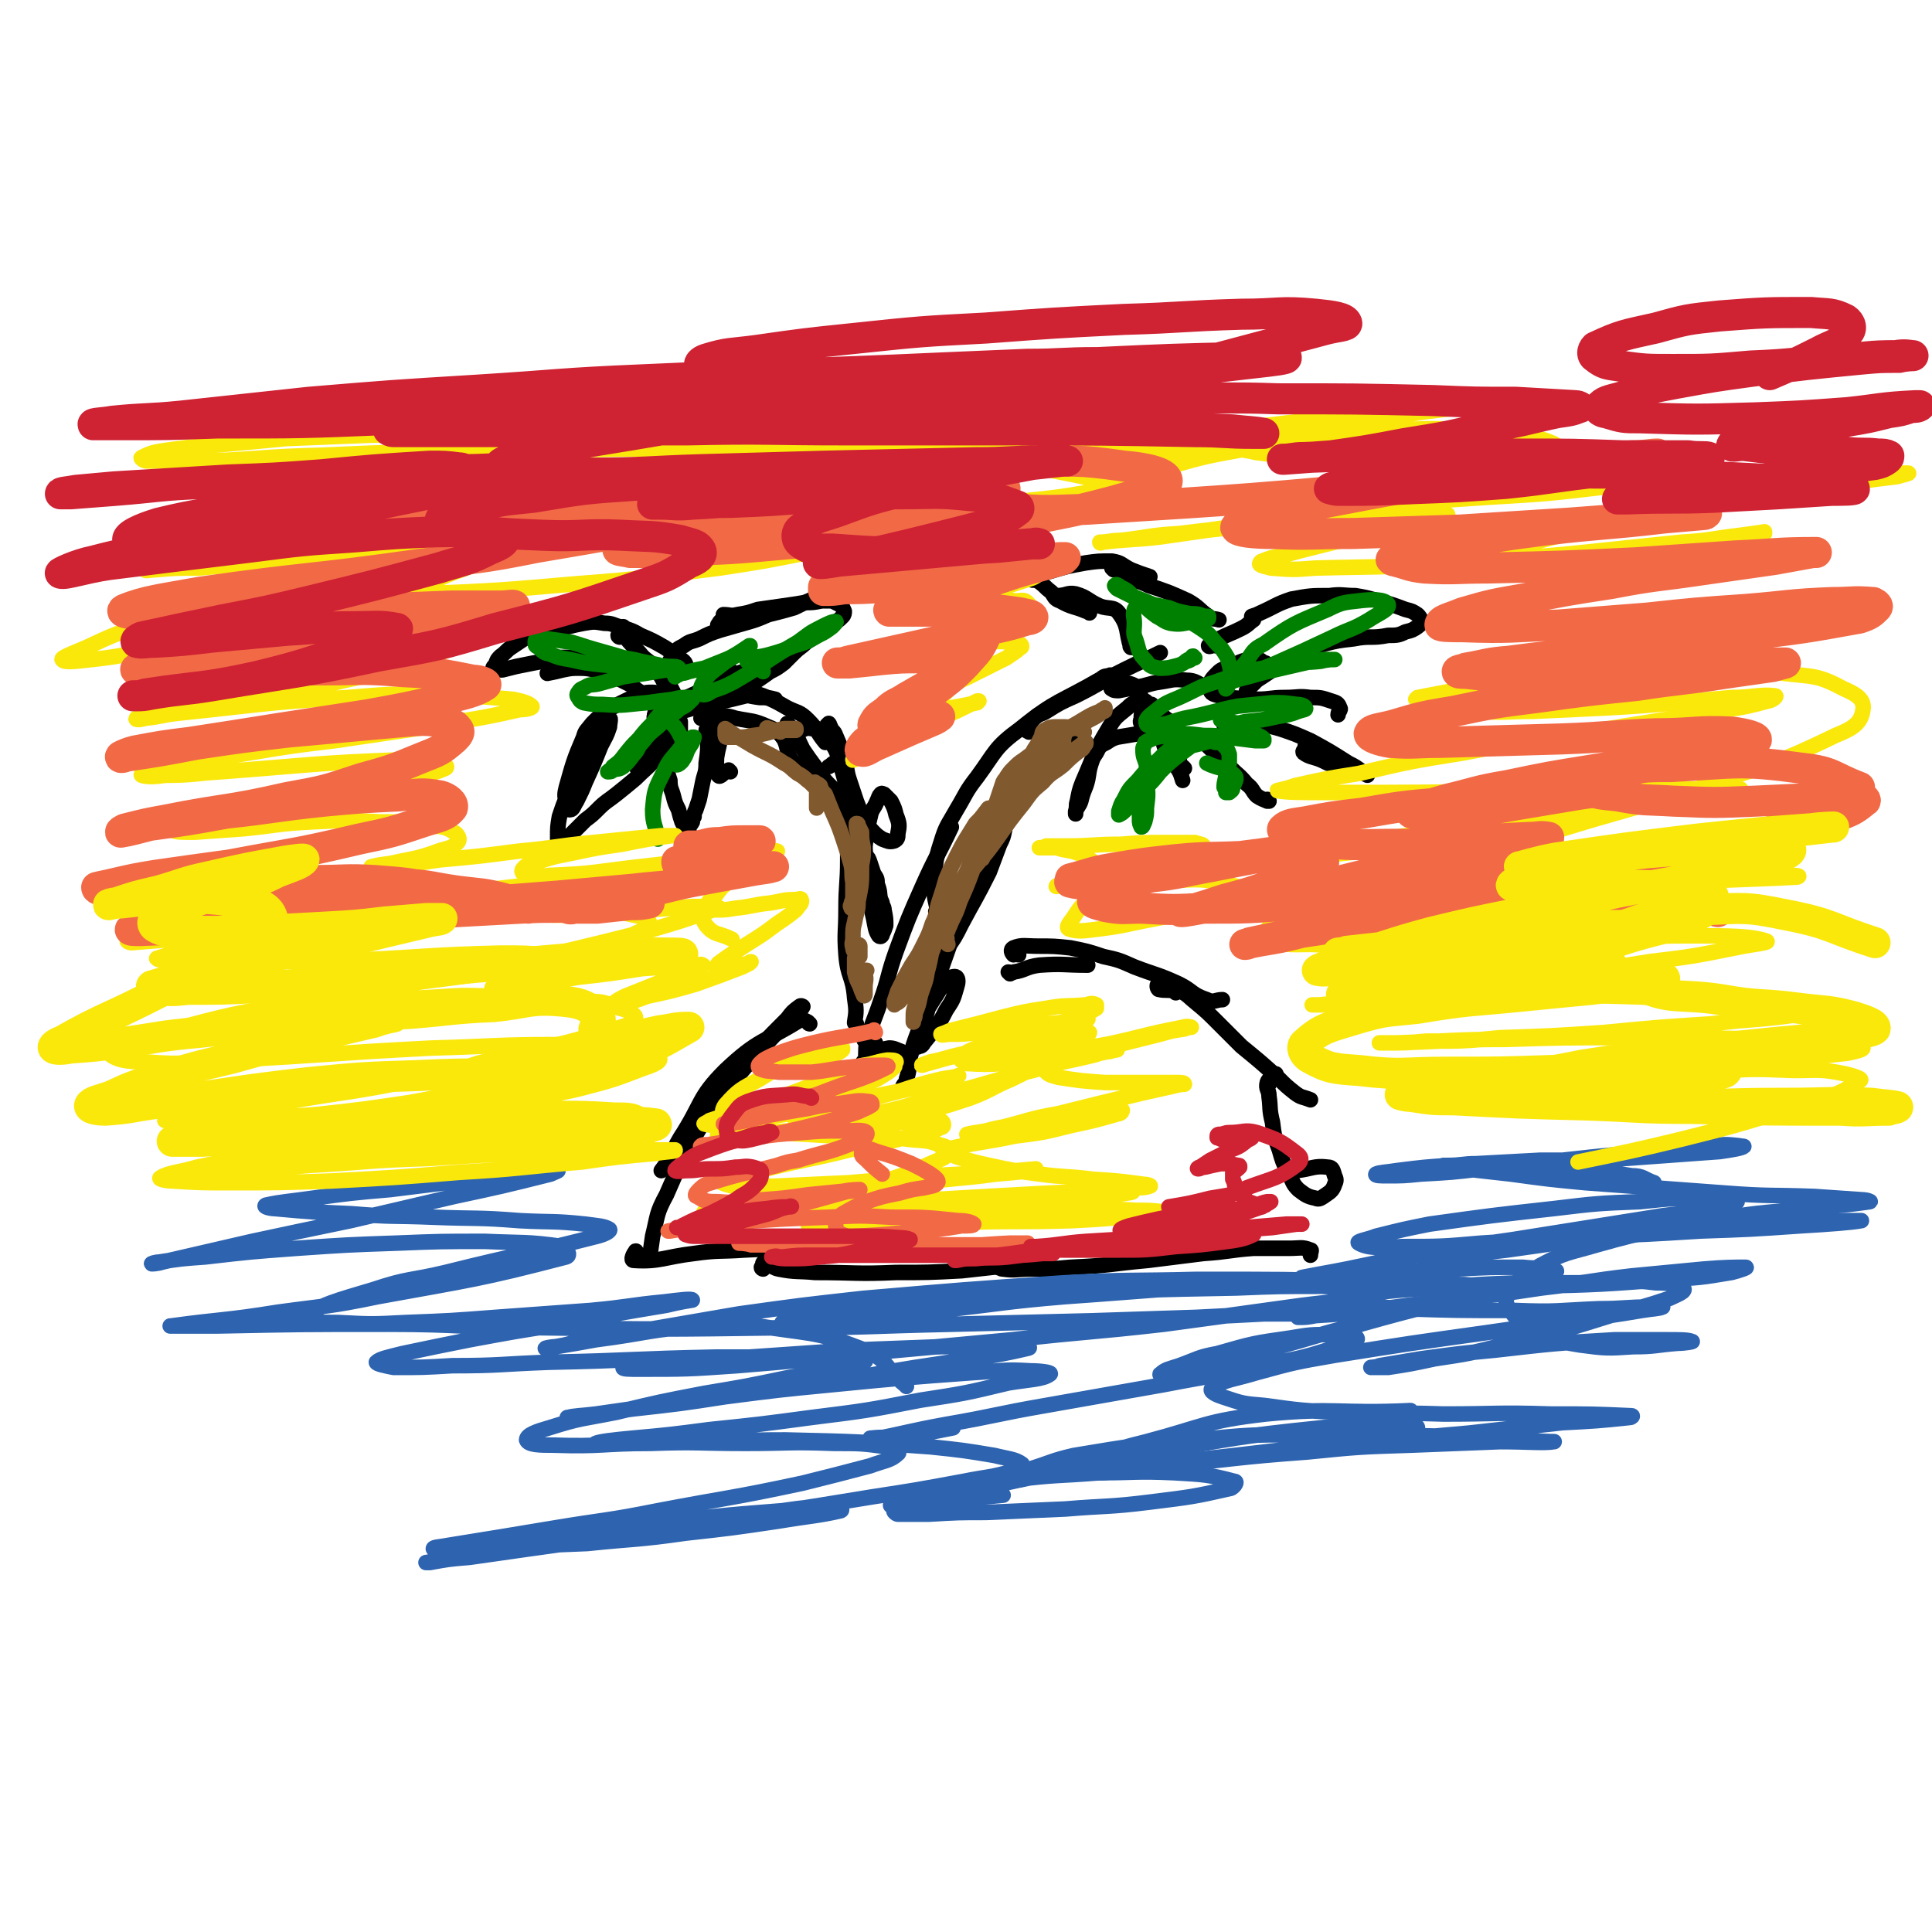
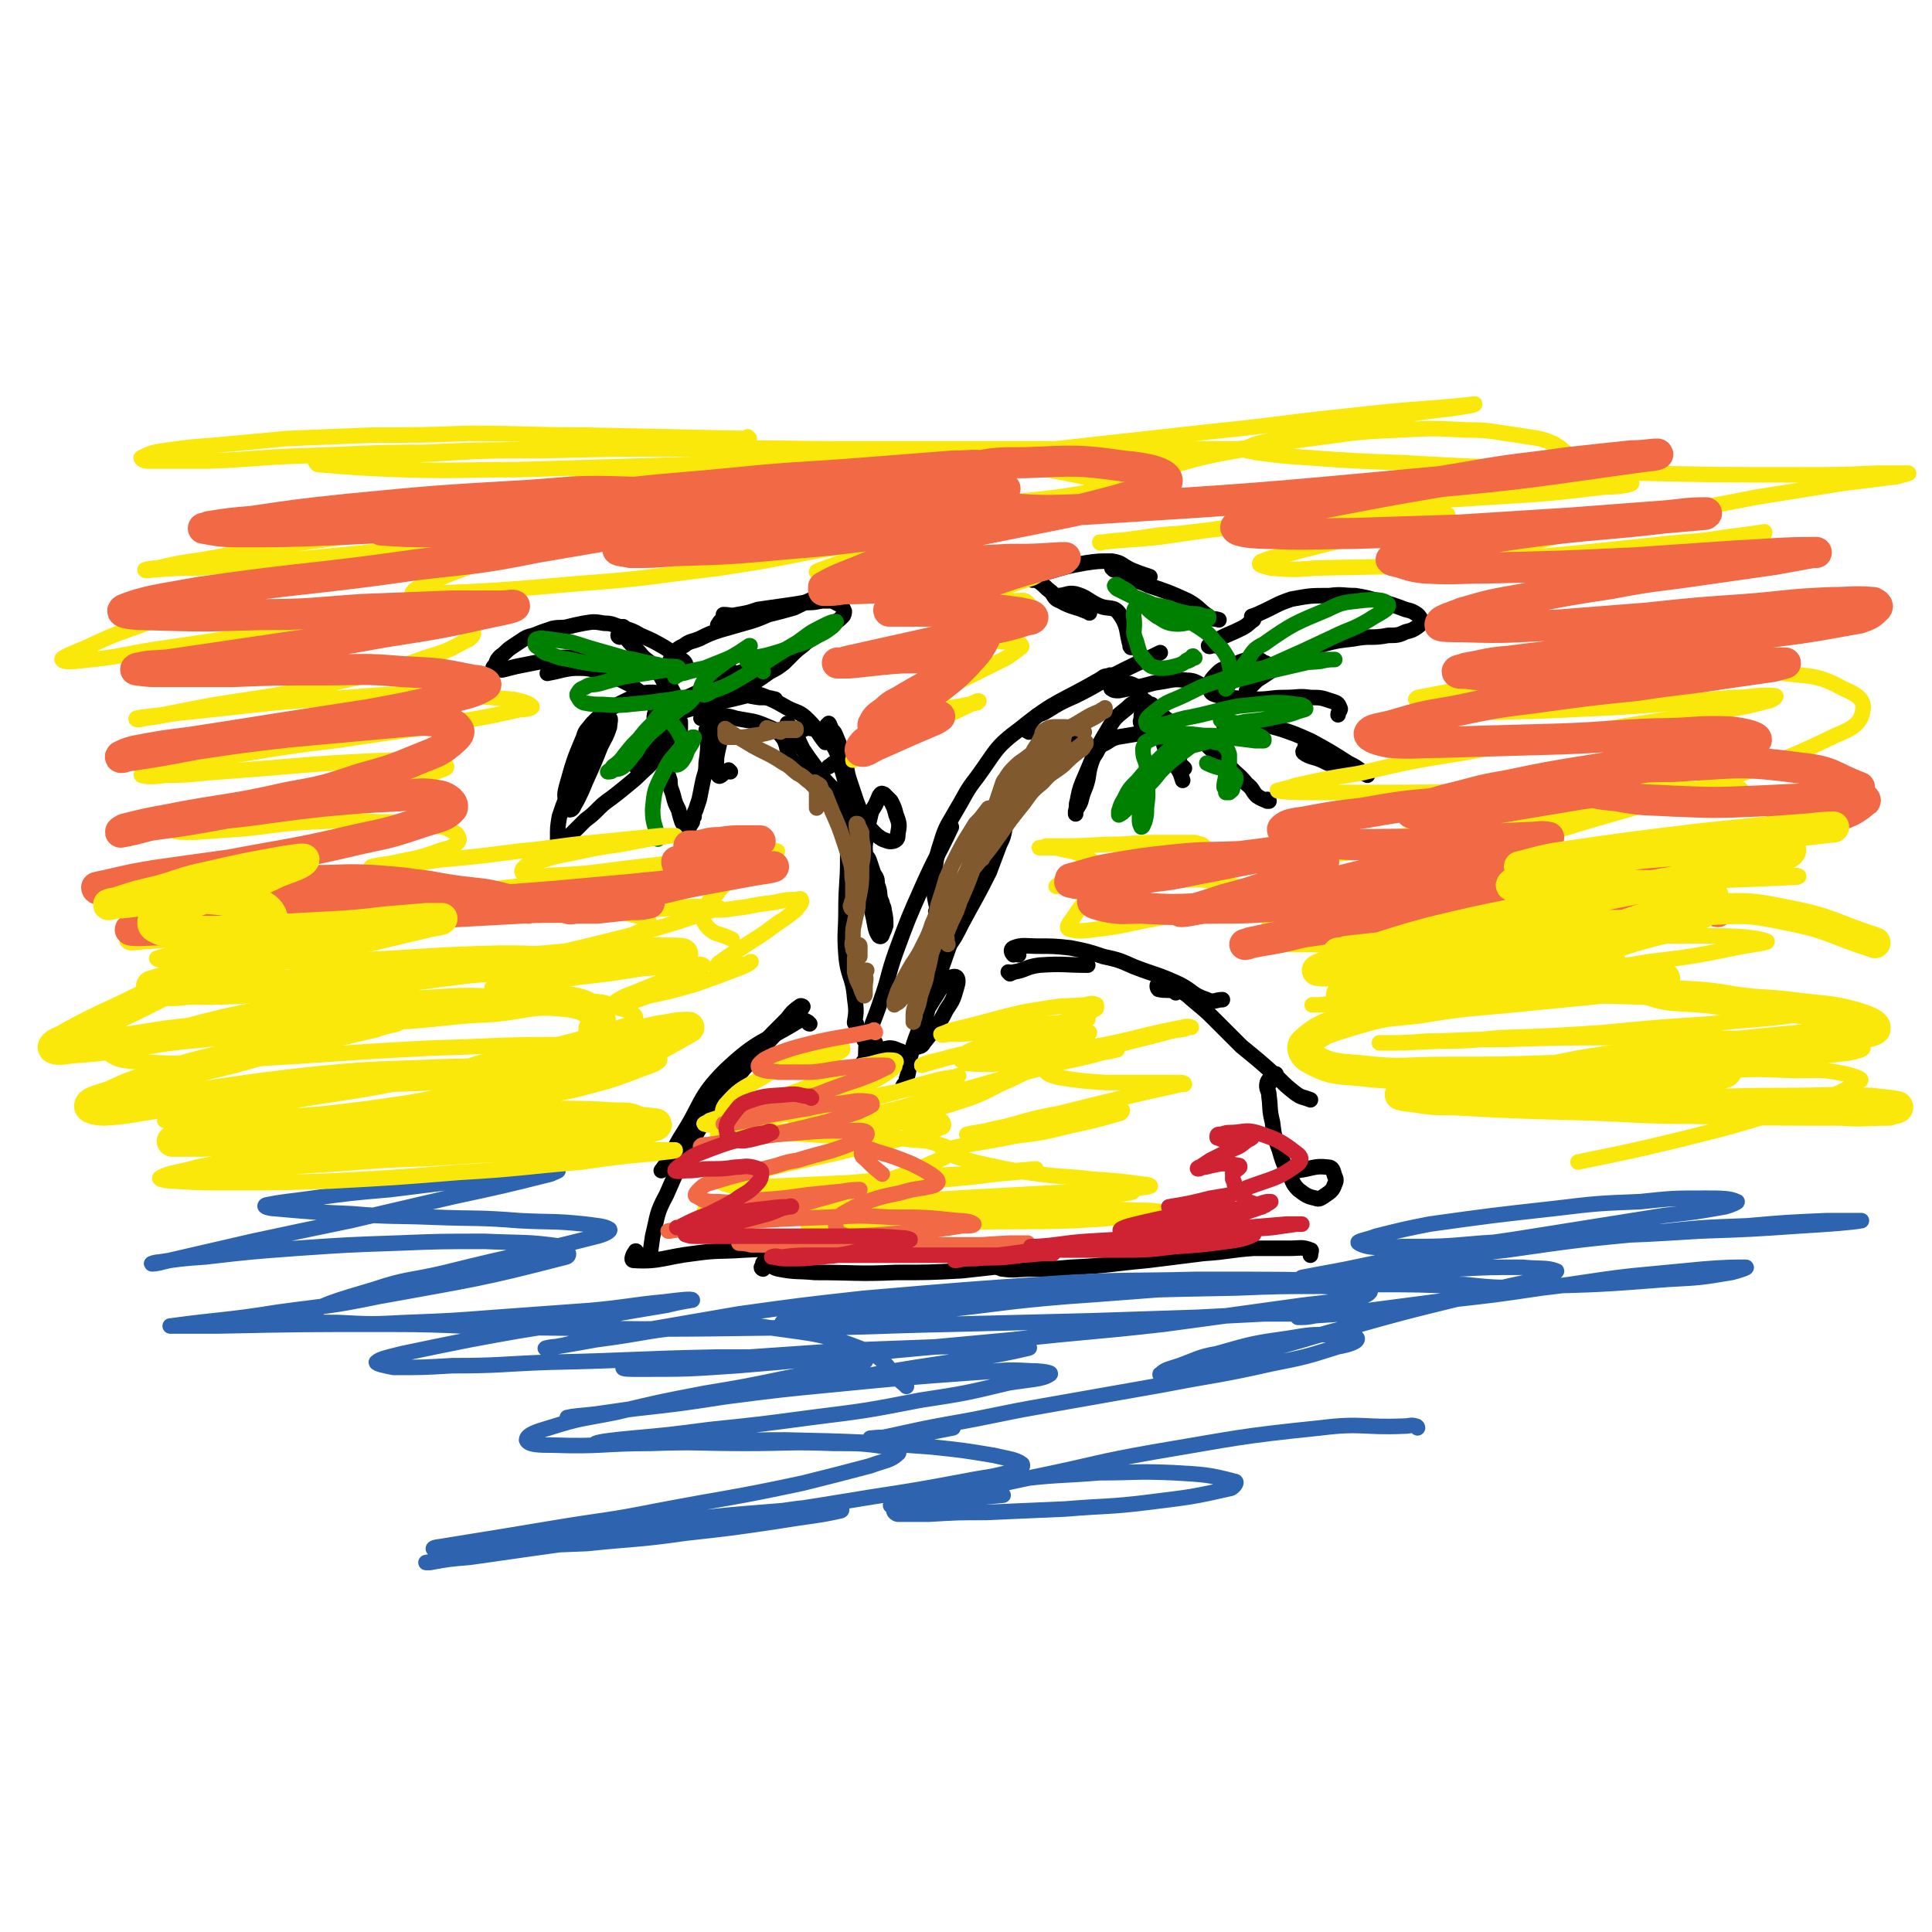
<svg xmlns="http://www.w3.org/2000/svg" viewBox="0 0 1119 1119" version="1.1">
  <g fill="none" stroke="#000000" stroke-width="9" stroke-linecap="round" stroke-linejoin="round">
    <path d="M469,593c0,0 -1,0 -1,-1 -2,-1 -3,-2 -5,-1 -21,13 -24,11 -43,29 -16,16 -13,19 -26,39 -3,5 -3,6 -6,11 -2,4 -2,4 -5,8 " />
    <path d="M418,635c0,0 -1,-1 -1,-1 0,0 0,1 0,1 11,-12 10,-12 21,-24 11,-12 11,-12 23,-24 2,-2 3,-2 4,-4 0,0 -1,-1 -2,0 -4,3 -4,3 -7,7 -14,14 -14,14 -27,29 -11,13 -11,13 -20,28 -13,22 -13,22 -23,45 -6,11 -5,12 -8,24 -1,7 -1,7 -2,14 " />
    <path d="M369,726c0,-1 -1,-2 -1,-1 -1,1 -3,5 -1,5 15,1 18,-2 35,-4 14,-2 15,-1 29,-2 24,-1 24,-2 48,-1 6,0 6,1 11,2 " />
    <path d="M442,735c0,0 -1,0 -1,-1 0,0 1,1 1,1 0,-2 -1,-4 1,-4 3,0 3,3 8,4 10,2 11,1 21,2 24,0 24,1 47,0 19,0 19,0 38,-1 18,-2 18,-2 36,-4 7,-1 7,0 14,-1 " />
    <path d="M582,733c0,0 -1,0 -1,-1 0,0 1,1 0,1 -1,0 -4,-2 -4,-1 0,0 1,3 4,3 7,1 8,0 16,0 12,0 12,0 23,-1 23,-1 23,-2 45,-4 16,-2 16,-2 32,-4 15,-1 15,-2 29,-3 10,0 10,0 21,0 6,0 7,-1 12,1 1,0 0,1 0,3 " />
    <path d="M501,616c0,0 -1,-1 -1,-1 0,0 1,1 1,1 1,-6 0,-7 1,-12 3,-12 4,-12 8,-24 5,-14 4,-15 9,-29 7,-19 7,-19 15,-37 8,-18 9,-18 17,-35 " />
    <path d="M543,529c0,-1 -1,-1 -1,-1 0,0 1,0 1,0 -1,-7 -2,-7 -2,-14 1,-13 0,-14 4,-26 3,-10 4,-10 9,-19 6,-10 5,-10 12,-19 11,-15 10,-17 25,-28 21,-17 23,-15 47,-29 2,-2 3,-1 5,-2 " />
    <path d="M596,424c0,0 -1,-1 -1,-1 0,0 0,1 0,0 2,-3 1,-4 4,-7 3,-3 4,-2 7,-4 8,-5 8,-5 17,-9 14,-7 14,-8 28,-15 10,-5 11,-5 21,-10 " />
    <path d="M656,375c-1,0 -1,-1 -1,-1 -1,0 0,1 0,1 -3,-9 -1,-12 -7,-20 -3,-4 -6,-2 -11,-4 -7,-3 -7,-5 -14,-7 -5,-1 -5,1 -11,1 " />
    <path d="M631,355c0,-1 0,-1 -1,-1 0,-1 0,0 -1,0 -7,-3 -8,-2 -15,-6 -3,-1 -3,-2 -5,-5 -4,-3 -3,-3 -7,-6 -2,-1 -2,-1 -4,-1 -1,-1 -1,-1 -2,-1 -1,0 -1,-1 -1,-1 2,0 2,0 4,-1 5,-1 4,-1 9,-2 10,-3 10,-3 21,-5 7,-1 7,-1 15,-1 6,1 5,2 11,5 5,2 5,2 11,4 " />
    <path d="M645,330c0,0 0,-1 -1,-1 0,0 1,1 1,1 1,-1 1,-3 2,-2 3,2 2,4 5,6 6,3 7,2 13,5 12,4 12,4 23,9 7,4 6,5 12,9 2,2 3,1 6,2 " />
    <path d="M704,374c0,0 -1,-1 -1,-1 0,0 1,0 1,0 -2,1 -4,2 -4,1 1,-1 3,-2 6,-4 6,-3 7,-3 13,-6 4,-2 4,-3 7,-5 " />
    <path d="M726,358c0,0 -1,-1 -1,-1 0,0 0,0 0,0 3,-1 3,-1 5,-2 9,-4 9,-5 18,-8 11,-2 11,-2 22,-2 7,-1 8,0 15,0 6,1 6,1 13,3 8,2 8,2 16,5 4,1 4,1 7,3 1,1 2,2 2,4 0,2 -1,2 -2,3 -3,2 -3,2 -7,3 -4,2 -5,2 -10,2 -10,2 -10,0 -20,2 -9,1 -9,1 -17,3 -9,3 -9,3 -17,7 -11,6 -11,7 -22,14 -3,3 -3,3 -6,6 " />
    <path d="M734,385c0,0 0,0 -1,-1 0,0 1,1 1,1 -3,-1 -4,-4 -7,-3 -7,0 -8,1 -14,4 -5,2 -5,1 -8,4 -3,3 -5,5 -4,9 0,3 2,3 5,4 11,2 11,1 22,2 8,0 8,-1 16,-1 8,0 8,-1 15,0 6,0 6,0 12,2 3,1 4,1 5,4 1,1 -1,2 -1,4 " />
    <path d="M757,433c0,0 -1,-1 -1,-1 0,0 1,1 1,1 -1,1 -3,2 -2,3 4,3 6,2 12,5 4,2 4,2 9,3 6,2 6,2 12,3 1,1 2,1 4,1 0,0 0,0 0,1 0,0 0,0 0,0 -2,-1 -2,-1 -3,-2 -4,-3 -4,-3 -8,-5 -11,-7 -11,-7 -22,-13 -9,-4 -9,-4 -18,-7 -7,-2 -8,-2 -15,-2 -9,-1 -9,0 -17,0 " />
    <path d="M735,464c-1,0 -1,-1 -1,-1 0,0 0,1 0,1 -2,-1 -3,-1 -6,-3 -3,-3 -2,-4 -6,-7 -4,-5 -5,-5 -10,-10 -3,-4 -3,-3 -7,-7 -4,-3 -4,-4 -8,-7 -2,-1 -2,-2 -4,-2 -1,-1 -1,0 -3,1 " />
    <path d="M681,423c0,-1 0,-1 -1,-1 0,-1 1,0 1,0 -3,-3 -3,-4 -6,-6 -2,-2 -4,-2 -5,-1 -1,2 1,4 2,8 2,5 1,6 3,11 3,6 4,5 7,11 2,3 2,4 3,7 " />
    <path d="M686,445c0,0 -1,0 -1,-1 0,0 1,1 1,1 -2,-1 -2,-1 -4,-2 0,0 0,0 0,0 0,-1 1,0 1,-1 0,-1 0,-1 0,-3 0,-3 0,-3 -1,-6 -2,-4 -2,-4 -4,-8 -2,-3 -2,-3 -4,-6 -2,-3 -3,-3 -5,-6 -2,-2 -2,-2 -3,-3 -1,-2 -1,-2 -2,-3 0,0 0,0 0,0 0,0 0,0 0,0 0,0 -1,-1 -1,-1 1,0 1,1 3,2 0,0 0,0 1,0 0,1 0,1 0,1 0,0 1,0 1,0 0,0 0,0 0,0 0,0 0,0 -1,0 0,-1 0,-1 -1,-1 -1,0 -1,-1 -3,-1 -1,-1 -1,-1 -2,-1 -1,0 -1,0 -2,0 -1,0 -1,0 -2,1 -2,1 -2,1 -4,3 -6,5 -7,5 -11,12 -9,15 -8,15 -15,31 -2,5 -2,6 -3,11 -1,3 0,3 -1,6 0,1 0,1 0,1 0,1 0,0 0,-1 1,-3 2,-3 3,-6 1,-4 1,-4 3,-9 2,-6 1,-7 3,-13 1,-3 1,-3 3,-6 2,-4 2,-4 6,-6 3,-2 3,-2 6,-3 6,-1 6,-1 12,-2 6,-1 6,-2 13,-2 2,0 2,1 4,1 " />
    <path d="M672,424c0,0 0,-1 -1,-1 0,0 1,0 1,0 -2,-1 -2,-2 -4,-3 -3,-1 -4,0 -7,-1 -1,-1 0,-2 0,-3 0,-4 1,-4 0,-8 0,-3 1,-3 -1,-6 -1,-3 -1,-4 -3,-5 -4,-2 -5,-1 -9,-1 -2,0 -2,1 -4,2 0,0 -1,1 0,1 1,1 2,1 4,1 5,-1 5,-1 10,-2 7,-1 7,-2 14,-3 7,-1 7,-2 15,-1 6,0 6,2 12,4 " />
    <path d="M629,431c0,0 0,-1 -1,-1 0,0 1,0 1,0 -5,1 -6,-1 -11,1 -11,6 -11,7 -22,15 -8,7 -8,8 -15,16 -7,9 -7,9 -14,19 -3,3 -2,3 -5,7 0,0 -1,1 0,1 1,-1 2,-2 3,-4 4,-4 4,-4 8,-8 5,-6 5,-6 10,-12 6,-6 6,-6 13,-12 5,-5 5,-5 10,-9 2,-3 2,-3 5,-6 1,-1 1,-2 1,-2 0,0 0,0 -1,1 -3,3 -3,3 -5,6 -8,10 -9,9 -17,20 -7,9 -7,9 -13,18 -7,11 -7,11 -13,22 -6,10 -6,10 -11,21 -3,9 -3,9 -5,18 -2,5 -1,5 -2,10 0,1 -1,4 0,3 1,0 2,-2 3,-5 5,-7 5,-7 9,-15 8,-15 8,-14 16,-30 3,-8 3,-8 6,-16 2,-4 2,-4 3,-9 0,-1 1,-2 1,-3 0,0 -1,0 -1,0 -5,7 -5,7 -9,14 -5,10 -4,10 -9,21 -5,12 -5,12 -10,24 -6,17 -6,17 -12,34 -3,8 -3,8 -5,16 -2,6 -2,6 -4,12 -1,3 -1,4 -1,7 0,1 -1,2 0,1 1,0 2,0 3,-2 7,-9 8,-9 13,-19 4,-6 4,-6 6,-13 1,-3 1,-5 0,-6 -1,-1 -4,0 -6,2 -4,5 -4,6 -8,12 -5,8 -5,8 -8,17 -3,8 -3,8 -5,16 -1,6 0,6 -2,12 0,3 -1,2 -2,4 " />
    <path d="M507,604c0,0 -1,-1 -1,-1 -1,0 -1,1 -2,1 -2,-1 -2,-2 -3,-3 -1,0 -1,1 0,2 1,2 1,2 2,4 2,2 2,3 5,4 4,2 4,1 9,3 " />
    <path d="M522,610c0,0 -1,-1 -1,-1 0,0 1,0 1,0 -3,-1 -4,-2 -7,-2 -6,1 -6,2 -12,5 -1,1 -1,2 0,3 1,1 2,1 5,1 5,-1 5,-2 10,-3 2,-1 2,-1 4,-1 " />
    <path d="M496,593c0,0 -1,-1 -1,-1 0,0 0,1 0,0 1,-6 1,-7 0,-14 -1,-13 -4,-12 -5,-25 -1,-13 0,-13 0,-26 0,-15 1,-15 1,-29 0,-18 0,-18 -1,-36 0,-8 0,-8 -2,-15 -1,-3 -1,-4 -4,-5 -1,-1 -2,1 -4,2 " />
    <path d="M498,504c0,0 -1,0 -1,-1 1,-6 4,-7 3,-13 -3,-13 -5,-13 -11,-25 -5,-8 -6,-7 -12,-14 -6,-9 -6,-8 -12,-17 -2,-4 -2,-4 -4,-9 -2,-3 -2,-3 -5,-6 " />
    <path d="M469,445c0,0 0,-1 -1,-1 -4,-2 -6,0 -9,-3 -4,-5 -2,-7 -5,-13 -3,-4 -4,-5 -9,-7 -9,-4 -9,-3 -19,-5 -6,-2 -6,-1 -12,-1 -4,0 -4,0 -8,1 " />
    <path d="M408,404c0,0 0,-1 -1,-1 0,0 -1,1 -1,1 -1,-1 -2,-1 -1,-2 0,0 1,0 2,0 3,0 3,0 6,0 5,-1 5,-1 10,-1 9,1 9,2 17,3 5,0 5,0 9,1 " />
    <path d="M422,391c0,0 -1,0 -1,-1 0,-2 2,-5 0,-5 -3,0 -6,2 -9,5 -1,1 2,1 3,1 3,2 3,2 6,3 5,2 5,2 9,4 6,3 6,3 12,5 7,3 7,3 14,7 6,3 7,2 12,7 6,6 5,7 10,13 " />
    <path d="M480,421c0,0 -1,0 -1,-1 0,0 1,-1 1,-1 1,1 0,1 1,2 1,3 2,2 3,5 3,7 3,7 5,14 2,6 1,6 3,12 2,6 2,6 4,12 2,5 2,6 5,11 2,3 2,4 5,7 2,2 2,2 5,4 3,1 4,2 7,1 2,-1 2,-2 2,-4 1,-5 1,-6 -1,-11 -1,-4 -1,-4 -3,-8 -2,-2 -2,-2 -4,-4 -1,0 -1,-1 -2,0 -1,1 -1,2 -2,4 -2,5 -3,4 -4,9 -2,8 -2,9 -3,17 0,6 1,6 1,12 1,6 1,6 2,13 1,9 0,9 2,17 1,5 1,7 3,10 1,1 2,0 2,-1 1,-2 1,-2 2,-5 0,-4 0,-4 -1,-9 0,-1 0,-1 -1,-3 0,-1 0,-1 -1,-3 -1,-4 0,-4 -2,-9 0,-3 0,-3 -2,-6 -1,-3 -1,-3 -2,-6 -1,-3 -1,-3 -3,-5 -1,-3 -1,-3 -2,-5 -2,-4 -2,-4 -3,-8 -2,-11 -2,-11 -4,-22 -2,-9 -1,-9 -5,-18 -3,-8 -3,-9 -9,-16 -3,-4 -4,-4 -8,-4 -4,-1 -4,1 -7,1 " />
    <path d="M388,404c0,0 0,-1 -1,-1 0,0 0,1 -1,1 -4,-1 -4,-3 -8,-3 -4,0 -4,0 -9,2 -5,2 -5,2 -9,4 -4,2 -4,2 -8,4 -5,4 -5,4 -9,8 -3,4 -4,4 -5,8 -6,14 -6,15 -10,29 -1,4 -1,5 0,9 0,2 0,4 2,4 2,0 2,-2 4,-5 3,-6 3,-6 5,-11 5,-11 5,-11 9,-21 3,-6 3,-5 5,-11 0,-2 1,-5 0,-5 -2,1 -3,4 -5,7 -4,6 -4,6 -7,13 -4,6 -4,6 -7,13 -3,6 -3,6 -6,13 -2,5 -2,5 -4,11 -1,6 -1,6 -1,12 0,2 0,2 1,3 0,1 1,1 1,1 2,-1 2,-2 4,-4 2,-2 2,-2 4,-4 3,-3 3,-3 6,-6 4,-3 4,-3 8,-7 4,-4 5,-4 10,-8 5,-4 5,-4 11,-9 6,-6 7,-6 13,-13 3,-3 2,-3 5,-6 " />
    <path d="M371,446c0,0 -1,0 -1,-1 0,0 1,-1 1,-1 -1,0 -2,1 -2,1 0,0 0,0 1,-1 2,-2 2,-2 4,-4 3,-4 3,-4 6,-8 3,-5 2,-5 5,-10 3,-4 3,-4 5,-9 2,-3 2,-3 4,-6 0,0 0,0 -1,0 " />
    <path d="M380,417c0,0 -1,-1 -1,-1 0,-4 2,-6 1,-9 -1,-2 -4,0 -6,-2 -2,-2 -1,-2 -3,-4 -3,-2 -3,-2 -5,-4 -4,-2 -4,-2 -8,-4 -5,-2 -5,-2 -9,-4 -6,-1 -7,-2 -13,-2 -5,0 -5,0 -10,1 -4,1 -4,1 -9,2 " />
    <path d="M347,386c0,0 -1,-1 -1,-1 0,0 1,1 1,1 -7,-2 -7,-5 -15,-5 -11,-1 -11,1 -23,3 -5,1 -5,1 -10,2 -4,1 -4,1 -8,2 -3,0 -4,0 -5,-1 -1,0 0,-1 1,-2 1,-3 1,-3 3,-5 3,-2 3,-3 6,-5 3,-2 3,-2 6,-4 3,-2 3,-2 7,-3 5,-2 5,-2 11,-4 5,-1 5,0 9,-1 4,-1 4,-1 9,-2 6,-1 6,-1 12,0 5,0 5,1 9,2 6,2 7,2 12,5 7,3 7,3 14,7 6,4 6,4 11,8 2,2 1,3 1,5 " />
    <path d="M359,369c0,0 -1,0 -1,-1 1,-2 2,-2 3,-5 0,0 0,0 0,0 1,4 0,4 2,7 4,5 5,5 9,10 4,4 5,3 8,8 3,4 3,4 5,8 " />
    <path d="M390,402c0,-1 0,-1 -1,-1 0,0 1,0 1,0 -2,-4 -3,-5 -4,-10 -1,-3 0,-3 1,-6 1,-2 1,-3 3,-5 2,-4 2,-4 6,-6 4,-3 4,-2 9,-4 6,-3 6,-3 12,-5 7,-2 7,-2 14,-4 7,-2 7,-2 14,-5 8,-2 8,-2 15,-4 6,-3 6,-3 13,-6 " />
    <path d="M417,363c0,-1 -2,-1 -1,-1 1,-3 2,-2 4,-5 0,0 -1,-1 -1,-1 4,0 4,1 8,0 6,-1 6,-1 12,-3 7,-1 7,-1 14,-2 7,-1 7,-1 13,-2 5,0 5,0 10,-1 3,0 3,0 6,0 2,1 2,1 4,2 2,1 2,2 3,4 0,1 0,2 -1,3 -2,2 -2,2 -5,4 -2,2 -2,2 -5,3 -3,2 -3,2 -5,4 -3,2 -3,2 -6,4 -3,3 -4,3 -7,6 -3,3 -3,3 -6,6 -4,3 -4,3 -8,5 -7,5 -7,5 -14,9 -6,3 -6,2 -11,5 -6,3 -6,3 -12,5 -2,1 -3,0 -5,0 0,-1 0,-1 0,-2 " />
    <path d="M438,389c0,0 -1,-1 -1,-1 0,0 1,0 0,1 -1,0 -1,0 -3,0 -3,0 -4,0 -7,1 -6,2 -6,3 -12,6 -6,3 -7,3 -13,6 -6,3 -6,2 -12,6 -5,2 -5,2 -10,6 -1,0 -1,1 -1,1 1,0 2,0 3,0 7,-1 7,-2 13,-3 7,-2 7,-2 14,-4 11,-2 11,-2 23,-5 " />
    <path d="M386,419c0,0 -1,-1 -1,-1 0,0 0,0 1,1 0,0 1,0 1,1 0,3 -2,4 -1,7 1,3 2,3 5,6 1,1 1,1 2,3 0,1 0,1 1,2 0,1 0,1 0,1 0,0 0,0 0,0 0,0 0,0 0,0 1,0 0,0 0,0 0,-3 0,-3 0,-5 0,-3 0,-3 0,-6 0,-5 0,-5 0,-10 -1,-2 -1,-2 -2,-3 0,-1 0,-1 -1,-1 0,0 0,0 0,0 -1,1 -1,1 -1,2 -2,2 -2,2 -2,3 -1,3 -1,3 -2,5 0,4 0,4 0,8 0,3 0,3 0,7 0,7 0,7 2,13 0,5 1,5 2,9 1,4 1,4 3,8 1,4 1,4 2,7 1,2 1,2 3,3 0,1 0,1 0,2 0,0 0,0 1,0 0,0 0,0 0,0 0,-1 0,-1 0,-2 1,-2 1,-1 2,-3 0,-2 0,-2 1,-3 0,-2 0,-2 1,-4 1,-3 1,-3 2,-6 1,-5 1,-5 2,-10 1,-5 2,-5 2,-11 1,-7 1,-7 1,-15 0,-2 0,-2 -1,-4 0,0 0,0 0,0 0,-1 1,-1 2,-1 " />
    <path d="M423,447c0,0 -1,-1 -1,-1 -3,1 -5,5 -6,3 -2,-2 -1,-5 -1,-10 1,-7 2,-7 2,-13 0,-4 0,-5 -2,-8 0,-2 -1,-2 -3,-2 0,0 0,0 -1,1 " />
    <path d="M585,564c0,0 -1,-1 -1,-1 1,0 2,1 3,0 7,-1 7,-3 15,-4 14,-1 14,0 28,0 " />
    <path d="M590,553c-1,0 -1,-1 -1,-1 -1,0 -2,1 -2,1 -1,-1 -2,-3 0,-4 5,-2 7,-1 14,-1 9,0 10,0 19,1 10,2 10,2 19,5 9,2 9,2 18,6 13,5 13,4 26,10 8,4 7,6 16,9 4,2 5,0 9,0 " />
    <path d="M681,575c0,0 0,-1 -1,-1 -4,-1 -5,0 -9,-1 -1,-1 -1,-3 0,-3 1,-1 3,0 5,1 4,1 5,1 8,3 5,3 4,3 9,7 6,5 6,5 12,11 7,7 7,7 14,14 11,9 11,9 21,18 5,5 5,5 10,9 4,3 4,2 9,4 " />
    <path d="M735,628c0,0 -1,0 -1,-1 2,-2 5,-5 5,-5 0,0 -4,2 -5,5 -1,4 1,4 1,8 1,7 0,7 2,15 1,8 1,8 4,16 2,7 2,7 5,13 3,5 2,6 6,10 4,3 5,4 10,5 2,1 3,0 6,-2 3,-2 4,-3 5,-6 1,-2 1,-3 0,-5 -1,-3 -1,-5 -4,-5 -8,-1 -9,1 -18,2 " />
  </g>
  <g fill="none" stroke="#2D63AF" stroke-width="9" stroke-linecap="round" stroke-linejoin="round">
    <path d="M525,803c0,-1 -1,-1 -1,-1 0,0 1,0 0,0 -11,-9 -9,-14 -23,-20 -26,-10 -27,-9 -55,-13 -20,-3 -20,-2 -40,-1 -30,2 -30,4 -61,8 -11,2 -11,2 -23,4 -3,0 -7,1 -6,1 4,-1 8,-1 15,-3 20,-3 19,-4 39,-7 29,-5 29,-5 58,-10 36,-5 36,-5 72,-9 58,-5 58,-5 116,-9 38,-2 38,-1 77,-2 50,0 50,0 101,1 24,1 24,1 49,2 13,1 13,1 26,2 1,0 2,1 2,1 -11,-1 -13,-2 -25,-2 -25,-1 -25,-1 -49,-1 -33,-1 -33,-2 -67,0 -56,2 -56,3 -113,7 -36,3 -36,4 -73,8 -37,3 -37,3 -75,7 -8,0 -12,0 -16,0 -1,0 3,0 5,0 14,-2 14,-2 28,-4 26,-3 26,-4 53,-6 36,-3 36,-4 72,-6 52,-3 52,-3 105,-4 25,-1 25,-1 50,-1 14,1 18,0 27,2 2,1 -1,3 -4,4 -20,4 -21,3 -42,6 -36,5 -36,5 -73,10 -44,5 -44,4 -88,9 -43,4 -43,4 -87,8 -36,4 -36,4 -72,7 -29,2 -29,2 -58,2 -4,0 -9,0 -8,-1 1,0 6,0 12,0 30,-3 30,-4 61,-6 29,-2 29,-2 58,-4 27,-1 27,-1 53,-2 18,0 18,-1 36,0 7,0 19,0 14,1 -21,5 -33,6 -65,11 -31,5 -31,6 -61,10 -62,9 -62,8 -124,17 -8,1 -13,1 -16,2 -2,0 3,0 7,0 16,-2 15,-3 31,-5 27,-3 27,-3 53,-7 31,-4 31,-4 62,-7 41,-4 41,-4 82,-7 17,-1 17,-2 33,-1 6,0 13,1 11,2 -4,3 -12,3 -24,5 -25,6 -25,6 -51,10 -31,6 -31,6 -63,10 -30,4 -30,4 -59,7 -23,3 -23,3 -45,5 -11,1 -19,2 -21,3 -2,0 6,0 12,0 20,0 20,0 40,-1 29,0 29,-1 58,-1 42,1 43,1 84,4 19,2 19,2 37,5 8,2 12,2 16,5 1,2 -2,4 -5,4 -14,4 -14,3 -29,6 -27,5 -27,5 -53,9 -49,8 -49,8 -98,15 -32,5 -32,5 -64,10 -36,5 -36,5 -71,10 -12,1 -12,1 -23,3 -1,0 -3,0 -2,0 10,-2 12,-2 24,-5 24,-4 24,-4 48,-8 29,-5 29,-5 58,-9 38,-5 38,-5 76,-8 14,-2 14,-2 28,-2 3,0 8,1 6,2 -13,3 -18,3 -36,6 -27,4 -27,4 -54,7 -28,4 -28,3 -57,6 -24,1 -24,1 -49,2 -15,1 -15,1 -30,1 -5,0 -10,0 -10,0 0,-1 4,-1 9,-2 31,-5 31,-5 61,-10 30,-5 30,-4 60,-10 42,-8 42,-7 84,-16 20,-5 20,-5 39,-10 8,-3 12,-3 16,-7 2,-1 -2,-3 -6,-4 -15,-2 -15,-2 -31,-2 -26,-1 -26,0 -51,0 -28,0 -28,-1 -55,0 -28,0 -28,2 -57,1 -7,0 -14,0 -15,-3 0,-3 6,-5 13,-7 19,-6 19,-5 39,-9 25,-6 25,-6 51,-11 24,-4 24,-4 48,-9 17,-3 17,-3 34,-7 5,-1 15,-3 10,-3 -33,-2 -42,-2 -85,-2 -49,1 -49,2 -97,3 -28,1 -28,2 -56,2 -17,1 -17,1 -34,1 -5,-1 -10,-2 -10,-3 2,-2 7,-3 15,-5 19,-4 19,-4 39,-8 27,-5 27,-5 53,-9 31,-6 31,-6 61,-11 8,-2 15,-3 15,-3 0,-1 -8,0 -16,1 -21,2 -21,3 -43,5 -27,2 -27,2 -55,4 -26,2 -26,2 -52,3 -19,1 -20,1 -39,0 -9,0 -22,0 -19,-3 7,-7 19,-10 39,-16 21,-7 21,-5 42,-10 44,-11 45,-10 88,-21 4,-1 8,-3 7,-4 -3,-2 -7,-2 -14,-3 -19,-2 -19,-1 -38,-2 -25,-2 -25,-1 -50,-2 -24,-1 -24,0 -47,-2 -22,-1 -23,-1 -45,-3 -2,0 -7,-1 -5,-2 9,-2 13,-2 27,-4 22,-3 22,-3 45,-5 24,-3 24,-3 49,-6 17,-2 17,-2 35,-4 7,-1 10,-1 13,-1 1,0 -2,1 -4,2 -28,7 -28,7 -56,13 -30,7 -30,7 -60,14 -29,6 -29,6 -57,12 -26,6 -26,6 -52,12 -3,1 -6,1 -6,1 -1,0 2,-1 4,-1 13,-2 13,-2 27,-3 26,-3 26,-3 53,-5 29,-2 29,-2 58,-3 25,-1 25,-1 51,-1 22,1 24,0 45,3 2,1 5,5 2,6 -50,13 -54,13 -109,23 -29,6 -29,5 -58,9 -31,5 -33,4 -62,8 -1,0 0,0 1,0 13,0 13,0 26,0 49,-1 49,-1 99,-1 43,0 43,2 86,2 72,1 72,1 144,0 48,0 48,-1 96,-2 40,-1 40,-1 81,-2 30,-1 30,-1 61,-2 19,-1 19,-1 39,-2 10,0 10,0 19,0 2,0 4,0 5,0 0,0 -1,1 -2,1 -1,1 -3,1 -2,1 4,0 5,0 10,-1 16,-1 16,-1 31,-3 23,-3 23,-3 46,-6 27,-3 27,-3 54,-7 26,-3 26,-4 52,-7 21,-2 21,-2 42,-4 12,-1 18,-1 24,-1 2,0 -4,2 -8,3 -18,3 -18,3 -37,4 -39,3 -39,3 -78,4 -20,1 -20,1 -40,-1 -11,0 -11,0 -22,-3 -3,-1 -6,-3 -5,-4 4,-4 7,-4 15,-6 18,-4 19,-5 37,-7 42,-6 42,-6 84,-10 28,-3 28,-3 55,-4 23,-2 23,-2 46,-3 10,0 22,0 20,0 -5,1 -18,2 -35,3 -29,2 -29,2 -58,3 -32,2 -32,2 -64,3 -32,2 -32,2 -63,4 -23,2 -23,2 -46,2 -12,1 -20,1 -25,-2 -2,-1 5,-2 10,-4 16,-4 16,-4 31,-7 36,-5 36,-5 72,-9 25,-3 25,-3 50,-4 19,-2 19,-2 38,-2 9,0 14,0 18,2 1,0 -3,2 -7,3 -17,3 -17,3 -35,5 -44,7 -44,7 -88,14 -28,4 -28,4 -56,9 -28,5 -28,6 -56,11 -5,1 -11,2 -10,2 0,0 6,0 12,-1 17,-1 17,-1 33,-2 23,-1 23,-1 45,-2 19,-1 19,-1 38,-1 9,1 14,0 19,2 2,0 -2,2 -5,3 -15,5 -15,4 -31,8 -38,10 -38,9 -77,20 -25,6 -25,7 -51,14 -20,6 -20,6 -40,11 -10,3 -11,3 -21,4 -2,1 -5,0 -4,0 3,-3 5,-3 11,-5 11,-4 11,-5 22,-7 21,-6 21,-6 42,-9 12,-2 12,-2 24,-2 8,0 14,0 15,2 1,2 -5,4 -11,5 -19,6 -19,6 -39,10 -31,7 -31,6 -62,12 -34,6 -34,6 -68,12 -29,5 -29,6 -58,11 -22,4 -23,5 -44,9 0,0 0,-1 0,-1 9,-1 9,0 18,-1 15,-2 15,-2 30,-5 " />
  </g>
  <g fill="none" stroke="#FAE80B" stroke-width="9" stroke-linecap="round" stroke-linejoin="round">
    <path d="M572,615c0,0 -1,-1 -1,-1 0,0 0,1 0,0 11,-3 11,-4 22,-7 16,-4 17,-2 33,-6 3,-1 5,-2 5,-3 -1,-1 -4,0 -7,0 -17,2 -17,2 -34,5 -15,3 -15,3 -30,7 -11,2 -11,3 -21,5 -3,1 -6,2 -5,2 3,-1 7,-2 14,-4 32,-8 32,-8 64,-16 7,-2 7,-2 15,-5 1,0 4,-2 3,-2 -3,0 -6,1 -12,2 -13,1 -13,1 -25,3 -13,1 -13,1 -26,3 -9,1 -9,1 -17,1 -2,0 -5,1 -5,0 0,0 3,-1 5,-2 16,-4 16,-4 31,-8 12,-3 12,-3 25,-5 11,-2 11,-1 23,-2 3,-1 4,-1 6,0 0,0 0,1 0,2 -3,2 -4,2 -7,3 -6,3 -6,3 -13,5 -10,3 -10,3 -19,6 -10,3 -10,2 -20,6 -10,3 -13,3 -20,8 -1,1 1,3 4,4 16,1 17,0 35,-1 15,-1 15,-1 30,-3 9,-2 9,-2 18,-3 2,-1 5,-1 4,-1 -4,1 -7,1 -13,3 -16,4 -16,3 -32,8 -31,8 -31,9 -62,17 -19,6 -19,6 -38,10 -13,3 -14,4 -27,5 -7,1 -12,1 -14,0 -1,-1 4,-2 8,-3 10,-4 10,-4 21,-8 16,-4 16,-4 31,-8 12,-4 12,-4 24,-7 5,-1 8,-1 10,-2 1,0 -1,1 -3,1 -20,5 -20,6 -41,10 -20,5 -20,5 -41,9 -25,4 -25,4 -49,8 -7,1 -9,1 -13,0 -1,0 2,-1 3,-2 9,-3 9,-3 18,-6 14,-5 14,-5 27,-9 22,-8 22,-9 44,-15 8,-2 8,-2 16,-2 1,0 3,0 2,1 -3,3 -5,4 -10,7 -11,5 -11,4 -23,8 -15,6 -15,6 -30,10 -13,5 -13,4 -25,8 -7,3 -7,2 -13,5 -1,1 -2,2 -1,2 11,0 12,-1 25,-2 17,-1 17,-1 34,-3 25,-2 25,-2 50,-3 10,-1 11,-2 20,-1 2,1 2,4 0,4 -8,4 -10,4 -21,6 -16,4 -16,4 -32,7 -24,6 -24,5 -48,11 -10,2 -9,2 -19,5 -3,0 -3,0 -5,1 -1,1 -2,1 -2,2 2,1 3,1 6,2 13,1 13,0 25,0 22,-1 22,-1 43,-2 23,-2 23,-2 46,-4 20,-1 20,-1 39,-2 11,-1 23,-2 23,-2 0,1 -11,2 -23,3 -22,3 -22,2 -44,5 -54,7 -54,7 -108,15 -8,1 -10,1 -17,2 -1,0 1,0 2,0 122,-6 226,-14 245,-12 13,1 -90,10 -180,20 -3,0 -9,0 -6,0 50,-4 56,-5 113,-8 22,-1 22,-1 44,-1 16,0 16,-1 32,0 8,0 8,0 17,1 2,0 5,0 4,1 -7,1 -10,1 -20,1 -19,2 -19,2 -38,3 -31,1 -31,0 -63,1 -15,0 -15,0 -30,0 -7,0 -8,0 -14,0 -1,0 0,-1 1,-2 9,-2 9,-1 18,-3 19,-3 19,-3 37,-5 21,-3 21,-3 42,-5 22,-2 22,-2 44,-5 5,0 7,0 10,-1 1,0 -1,-1 -3,-1 -15,-2 -15,-2 -30,-3 -16,-2 -16,-1 -31,-3 -15,-2 -15,-2 -29,-5 -9,-2 -9,-2 -19,-5 -4,-2 -7,-2 -8,-4 0,0 2,-1 5,-1 18,-4 18,-3 37,-7 16,-2 16,-2 32,-6 14,-3 14,-3 28,-7 1,0 2,-1 2,-2 -3,0 -5,0 -9,0 -11,2 -11,2 -22,4 -13,2 -13,2 -27,4 -10,2 -10,1 -21,4 -5,1 -7,1 -11,2 0,0 1,0 2,0 9,-2 9,-2 18,-4 16,-4 16,-5 33,-8 24,-6 24,-6 49,-12 9,-2 9,-2 18,-4 3,-1 6,-1 6,-1 0,-1 -2,-1 -4,-1 -9,0 -9,0 -18,0 -12,0 -12,0 -24,0 -14,-1 -14,-1 -27,-3 -3,-1 -5,-1 -7,-3 0,-1 1,-3 3,-5 6,-3 7,-3 15,-5 12,-4 12,-3 24,-6 12,-3 12,-3 24,-6 7,-2 7,-2 14,-3 2,-1 4,-1 4,-1 0,0 -2,-1 -5,0 -15,3 -15,3 -31,7 -13,3 -13,3 -26,5 -11,3 -11,2 -22,5 -1,0 -3,0 -3,0 0,1 2,1 3,0 3,0 3,0 6,-1 2,-1 2,-1 5,-1 1,0 2,0 1,0 -1,1 -2,1 -5,2 -13,6 -13,6 -27,13 -12,5 -11,6 -24,11 -18,6 -19,6 -38,10 -13,2 -13,1 -26,1 -14,0 -14,0 -27,-1 -9,0 -9,0 -19,-1 -2,0 -5,0 -5,-1 -1,-1 2,-1 4,-2 7,-3 7,-3 14,-5 15,-6 15,-6 30,-12 8,-4 8,-3 16,-7 4,-1 7,-2 8,-3 0,-1 -3,-1 -5,-1 -7,1 -7,2 -14,3 -8,2 -8,2 -17,3 -6,0 -6,0 -13,0 -3,0 -3,0 -6,0 0,0 -1,1 -1,0 1,0 2,0 3,-1 5,-3 6,-2 11,-5 4,-2 4,-2 8,-4 2,-1 2,-1 3,-2 0,0 0,-1 0,-1 -12,4 -13,3 -25,8 -12,4 -12,3 -23,10 -11,6 -12,6 -20,15 -2,3 -2,5 0,8 3,4 5,4 11,5 17,4 18,3 36,4 16,1 16,1 31,1 14,1 14,0 29,2 9,1 9,0 17,3 4,1 6,2 6,4 -1,3 -4,4 -9,6 -18,8 -19,8 -38,14 -12,4 -12,3 -25,7 -10,3 -10,2 -20,5 0,0 -1,1 -1,1 1,0 2,0 4,0 8,0 8,0 16,0 18,-1 18,-1 35,-2 22,-1 22,-1 44,-2 21,-1 21,-1 41,-3 19,-1 19,-2 38,-3 2,0 5,-1 4,0 -11,2 -15,2 -29,4 -23,4 -23,4 -45,8 -21,4 -21,4 -42,9 -16,3 -15,4 -30,8 -7,2 -8,2 -14,4 -1,1 -1,1 -2,3 " />
  </g>
  <g fill="none" stroke="#F26946" stroke-width="9" stroke-linecap="round" stroke-linejoin="round">
    <path d="M507,598c0,-1 -1,-1 -1,-1 0,-1 1,0 0,0 -17,4 -18,3 -35,7 -12,3 -12,3 -23,7 -4,2 -5,2 -8,5 -1,1 -1,2 0,3 5,2 5,1 11,2 9,0 9,0 19,0 11,-1 11,-2 23,-3 9,-1 9,-1 19,-1 1,0 3,0 2,1 -6,3 -8,4 -16,7 -12,4 -12,4 -25,9 -13,4 -13,4 -27,8 -10,4 -10,3 -19,7 -4,1 -6,1 -8,2 0,0 1,1 3,0 11,-2 11,-2 23,-5 11,-2 11,-2 23,-4 9,-2 9,-2 19,-3 8,-1 9,-2 16,-1 2,0 2,1 2,2 -3,2 -4,2 -8,4 -9,3 -9,3 -19,6 -12,3 -12,3 -25,6 -11,2 -11,2 -23,4 -10,2 -10,2 -21,4 -2,0 -4,0 -3,0 0,-1 2,-1 4,-1 13,-2 13,-2 26,-4 14,-2 14,-2 28,-3 12,-1 12,-1 25,-1 6,0 11,-1 13,1 1,2 -3,5 -8,6 -15,6 -16,5 -32,10 -6,1 -6,1 -12,3 -19,5 -19,4 -38,10 -4,1 -5,2 -8,5 -1,1 -2,3 0,3 4,3 6,3 12,3 12,1 12,0 24,-1 14,-1 14,-1 28,-3 10,-1 10,-1 20,-2 5,-1 9,-1 10,-1 0,0 -4,1 -7,1 -18,5 -18,5 -36,10 -16,3 -16,3 -31,7 -12,2 -12,2 -24,4 -6,1 -6,1 -12,2 0,0 -1,0 -1,0 5,-1 6,-1 11,-2 13,-2 13,-2 26,-3 28,-2 28,-2 56,-3 18,-1 18,-1 36,0 20,0 20,0 39,2 5,0 8,1 9,2 0,1 -3,1 -7,1 -12,2 -13,2 -25,3 -18,2 -18,2 -36,3 -16,1 -16,1 -33,2 -11,1 -11,1 -23,1 -6,1 -10,1 -12,1 0,0 4,0 7,1 18,0 18,0 37,0 20,0 20,0 40,0 19,0 19,0 38,0 15,0 15,0 29,0 7,0 7,-1 14,-1 1,0 3,0 2,0 -3,0 -5,0 -10,0 -21,1 -21,2 -43,2 -15,0 -15,1 -29,-1 -13,-1 -14,-1 -25,-6 -3,-1 -4,-3 -4,-6 0,-3 1,-4 4,-6 7,-4 7,-4 14,-7 9,-3 9,-3 19,-5 7,-2 7,-2 14,-3 4,-1 7,-1 8,-3 1,-1 -1,-3 -4,-5 -5,-3 -5,-3 -11,-6 -10,-4 -10,-4 -20,-7 -3,-1 -4,-2 -6,-1 -2,0 -3,1 -3,2 0,2 1,2 3,4 4,4 4,4 9,8 " />
  </g>
  <g fill="none" stroke="#CF2233" stroke-width="9" stroke-linecap="round" stroke-linejoin="round">
    <path d="M470,636c-1,0 -1,-1 -1,-1 0,0 0,0 0,0 -6,0 -6,-2 -13,-1 -11,1 -12,0 -23,4 -5,2 -5,3 -9,8 -3,4 -4,6 -3,10 0,3 2,3 4,4 5,1 5,1 10,0 4,-1 4,-1 8,-2 2,-1 4,-2 4,-2 0,-1 -2,-1 -3,0 -7,1 -7,1 -13,3 -13,4 -13,4 -26,9 -5,2 -5,3 -10,6 -2,2 -4,3 -4,4 1,1 4,0 7,0 7,0 7,-1 13,-1 8,0 8,0 15,-1 5,0 5,-1 10,0 3,1 5,1 5,3 0,4 -1,5 -4,8 -5,5 -6,4 -11,8 -7,4 -7,4 -15,8 -8,3 -8,3 -16,7 -1,1 -3,1 -3,1 0,0 1,0 2,0 5,-1 5,-1 10,-3 10,-2 10,-2 20,-5 10,-2 10,-2 20,-3 7,-1 8,-1 14,-1 1,0 0,-1 -1,0 -6,1 -6,2 -12,4 -15,4 -15,4 -30,8 -6,1 -7,1 -13,2 -2,1 -2,1 -4,2 -1,0 -1,0 -1,0 3,1 3,1 6,1 10,0 10,0 19,0 23,0 23,0 46,0 15,0 15,0 29,0 13,0 13,0 26,1 2,0 5,1 4,1 -1,1 -3,1 -7,2 -10,2 -10,3 -20,4 -13,3 -13,3 -25,4 -9,1 -9,1 -18,1 -4,0 -5,0 -9,-1 -1,0 -1,0 -1,0 3,-1 3,0 6,0 9,-1 9,-1 19,-1 24,0 24,0 49,0 17,0 17,0 35,0 14,0 14,0 29,0 9,0 9,0 19,-1 3,0 6,0 6,0 -1,0 -5,0 -9,0 -9,1 -9,1 -17,2 -10,1 -10,0 -19,1 -6,0 -7,0 -12,1 0,0 0,0 1,0 5,-1 5,-1 11,-2 14,-1 14,-1 28,-3 19,-2 19,-2 37,-4 18,-1 18,-1 36,-3 15,-1 15,-1 30,-2 13,-1 13,0 26,-1 2,0 5,0 4,0 -4,2 -7,3 -15,4 -15,2 -15,2 -30,3 -17,2 -17,2 -34,2 -15,0 -15,0 -29,0 -9,0 -9,0 -17,-1 -2,0 -3,0 -4,-1 0,0 2,0 3,0 15,-1 15,-2 29,-3 17,-1 17,-1 33,-2 25,-2 25,-2 49,-4 13,-1 13,-1 26,-2 7,-1 7,-1 14,-2 1,0 3,0 3,0 -3,0 -5,0 -9,0 -12,1 -12,1 -24,2 -16,1 -16,2 -32,2 -16,1 -16,1 -32,1 -4,0 -7,0 -8,-1 -1,-1 2,-2 5,-3 8,-2 8,-2 17,-4 10,-2 10,-2 21,-3 10,-1 10,-1 19,-2 7,-1 7,-1 14,-1 3,-1 3,0 6,-1 0,0 0,0 0,0 -2,0 -2,0 -3,-1 -2,-1 -2,-1 -5,-2 -3,-3 -3,-3 -6,-6 -1,-2 -1,-2 -2,-4 0,-1 0,-1 -1,-3 0,-1 0,-1 0,-2 0,-1 0,-1 0,-1 0,-1 0,-1 0,-1 1,-1 2,-1 3,-2 0,0 1,-1 1,-1 0,-1 0,-1 -1,-1 -5,-1 -5,-1 -10,-1 -5,1 -5,1 -9,2 -2,0 -3,1 -4,1 -1,0 0,-1 1,-1 3,-2 3,-2 6,-4 6,-3 6,-3 12,-6 5,-2 5,-2 10,-6 1,0 2,-1 2,-1 -1,0 -2,0 -3,0 -3,0 -3,0 -7,0 -3,0 -3,1 -7,1 -1,0 -2,-1 -3,-1 0,-1 0,-1 0,-1 0,-1 1,-1 1,-1 3,0 3,-1 6,-1 8,0 9,-2 16,0 12,4 14,5 23,12 3,2 3,4 1,6 -12,9 -14,8 -30,14 -10,5 -10,4 -21,6 -12,3 -12,3 -24,5 0,0 0,0 0,0 1,0 1,0 2,0 5,0 5,0 9,1 3,1 4,1 6,3 1,1 1,2 1,3 0,1 -1,2 -2,2 -2,2 -2,2 -5,2 -2,1 -2,1 -5,1 -3,1 -3,1 -6,1 -1,0 -2,0 -2,0 0,0 2,0 4,-1 11,-2 11,-2 23,-4 10,-3 10,-3 20,-5 6,-2 6,-2 11,-4 1,-1 2,-1 3,-2 0,0 -1,0 -2,0 -5,1 -5,2 -10,4 -8,2 -8,1 -15,3 -6,2 -6,3 -11,5 " />
  </g>
  <g fill="none" stroke="#2D63AF" stroke-width="9" stroke-linecap="round" stroke-linejoin="round">
-     <path d="M817,818c0,0 -1,-1 -1,-1 0,0 1,0 1,0 -42,2 -43,-2 -84,2 -35,4 -35,7 -69,16 -25,6 -24,8 -49,15 -12,4 -12,4 -24,7 -3,0 -6,0 -5,-1 2,-2 5,-3 10,-5 13,-4 13,-5 26,-8 36,-6 36,-6 71,-9 30,-3 30,-3 61,-3 44,0 44,0 89,1 20,1 20,1 40,2 8,1 19,1 17,1 -5,1 -16,0 -31,0 -26,1 -26,1 -51,2 -31,1 -31,1 -61,4 -41,3 -41,4 -83,8 -17,2 -17,2 -35,4 -8,0 -13,0 -16,0 -1,0 4,1 8,0 16,-1 16,-2 31,-4 26,-3 26,-3 53,-6 34,-4 34,-4 68,-7 34,-3 34,-3 68,-6 27,-3 27,-3 54,-6 19,-1 20,-1 39,-3 1,0 2,-1 1,-1 -22,-1 -23,-1 -47,-1 -31,-1 -31,0 -62,0 -30,-1 -30,0 -60,-1 -22,-1 -22,-1 -44,-4 -12,-1 -12,-1 -24,-5 -3,-1 -8,-3 -6,-5 7,-5 13,-5 26,-9 22,-6 22,-6 45,-10 44,-7 44,-7 87,-13 28,-4 28,-4 55,-8 18,-2 18,-2 36,-5 6,-1 10,-1 12,-2 1,0 -3,0 -6,0 -16,0 -16,1 -31,1 -24,1 -24,2 -49,1 -33,0 -33,0 -65,-1 -13,-1 -13,-1 -25,-3 -5,-1 -11,-2 -9,-3 2,-2 8,-2 16,-3 18,-2 18,-2 37,-3 24,-2 24,-2 48,-3 23,0 23,0 46,0 17,-1 18,-2 34,0 8,0 14,1 16,3 2,2 -4,4 -8,6 -15,5 -16,5 -31,9 -32,10 -32,10 -65,18 -20,5 -20,5 -40,8 -14,3 -14,3 -27,5 -5,0 -9,0 -10,0 -1,0 3,0 5,-1 12,-2 12,-2 24,-4 22,-3 22,-3 43,-5 35,-4 35,-4 69,-6 15,0 15,0 30,0 8,0 13,0 15,1 1,0 -4,1 -8,1 -13,1 -13,2 -26,2 -15,1 -16,1 -31,-1 -12,-2 -13,-2 -24,-7 -7,-3 -8,-4 -14,-10 -3,-4 -6,-7 -4,-11 5,-10 8,-11 19,-18 15,-8 16,-7 33,-12 32,-9 33,-8 66,-14 23,-4 23,-4 46,-6 23,-3 26,-2 46,-5 1,0 -2,-1 -3,-1 -14,-1 -14,-1 -29,-2 -26,-1 -26,0 -52,-2 -40,-3 -40,-3 -81,-6 -21,-2 -21,-2 -43,-5 -18,-2 -18,-2 -35,-4 -2,0 -4,0 -4,-1 0,0 1,0 2,0 9,0 9,-1 17,-1 19,-1 19,-1 37,-2 25,0 25,0 49,-1 27,-2 27,-2 55,-4 7,-1 13,-2 14,-3 0,0 -6,-1 -11,-1 -20,1 -20,2 -40,4 -27,2 -27,2 -54,5 -23,2 -23,2 -47,5 -17,2 -17,2 -35,3 -10,1 -10,1 -20,1 -3,0 -7,0 -6,-1 2,-1 6,-1 12,-2 16,-2 16,-2 31,-3 21,-1 21,-1 43,0 31,1 31,1 62,6 7,0 7,2 13,4 " />
    <path d="M821,827c0,0 0,-1 -1,-1 -3,-1 -3,0 -7,0 -24,1 -24,-2 -48,1 -49,5 -49,6 -97,14 -34,6 -33,7 -67,14 -34,7 -34,8 -69,15 -7,2 -11,2 -16,2 -1,0 2,-2 5,-3 11,-3 12,-3 24,-5 21,-4 21,-4 43,-7 24,-3 24,-2 49,-4 21,0 21,-1 43,0 17,1 20,1 35,5 2,0 0,3 -2,4 -22,5 -23,5 -47,8 -24,3 -25,2 -49,4 -23,1 -23,1 -46,2 -16,0 -16,0 -33,1 -9,0 -9,0 -18,0 -1,0 -3,-2 -2,-2 9,-2 11,-3 21,-4 21,-3 21,-3 42,-5 " />
  </g>
  <g fill="none" stroke="#008000" stroke-width="9" stroke-linecap="round" stroke-linejoin="round">
    <path d="M692,381c-1,0 -1,0 -1,-1 -1,0 0,1 0,1 -2,1 -4,2 -4,2 -1,0 3,-2 4,-2 0,0 -2,2 -4,2 -3,2 -3,2 -7,3 -4,1 -4,1 -9,1 -4,-1 -5,-1 -7,-4 -5,-5 -4,-6 -6,-12 -2,-5 -1,-5 -1,-10 0,-4 -1,-4 0,-8 1,-2 2,-3 4,-4 3,-1 3,0 6,1 5,1 5,1 10,2 5,2 5,2 10,3 4,1 4,0 8,1 2,1 3,1 5,1 0,1 0,1 0,1 0,1 -1,0 -2,1 -3,0 -3,1 -6,1 -7,1 -8,2 -14,1 -4,-1 -4,-2 -8,-4 -4,-3 -4,-3 -7,-6 -4,-3 -4,-3 -7,-6 -3,-3 -3,-3 -7,-5 -1,-1 -3,-2 -3,-1 -1,0 0,1 1,2 4,2 4,2 8,4 8,3 8,3 15,6 12,6 13,5 24,12 6,4 6,4 10,9 4,4 4,4 7,9 1,4 1,4 2,8 0,3 -1,3 -1,6 -1,1 -1,1 -1,3 -1,0 -1,1 -1,1 1,-1 1,-2 3,-4 4,-6 4,-6 9,-12 4,-6 4,-7 10,-10 17,-12 18,-12 37,-20 8,-4 9,-4 18,-5 8,-1 15,-1 17,2 1,3 -5,5 -11,9 -10,6 -11,5 -21,10 -17,8 -17,8 -35,16 -8,3 -8,3 -17,7 -4,2 -4,2 -8,3 -1,0 -1,0 -2,0 0,0 1,0 1,0 4,-1 4,-1 8,-2 8,-2 7,-2 15,-4 13,-3 13,-3 26,-6 4,-1 5,-1 9,-1 2,0 5,0 4,0 -2,0 -4,0 -8,1 -9,1 -9,0 -17,2 -11,1 -11,1 -22,3 -11,3 -11,3 -22,7 -10,3 -10,4 -21,9 -7,3 -8,3 -14,8 -4,3 -6,5 -5,7 0,2 3,1 7,1 7,-1 7,-2 15,-4 16,-3 16,-4 31,-7 10,-1 10,-1 20,-2 7,0 7,0 14,1 3,0 5,1 5,2 1,1 -1,1 -4,2 -5,2 -6,2 -12,3 -9,2 -9,2 -19,3 -4,1 -4,1 -9,0 -2,0 -3,-1 -5,-1 0,0 1,1 2,1 2,1 2,1 4,2 4,2 4,2 8,4 4,1 4,1 8,2 2,1 2,1 3,2 0,0 0,1 0,1 0,0 0,0 0,0 -2,0 -2,0 -5,0 -8,-1 -8,-1 -16,-2 -7,-1 -7,-1 -14,-1 -8,-1 -8,-1 -15,-1 -6,1 -6,1 -12,2 -3,1 -3,1 -5,2 -2,1 -2,1 -2,2 -1,2 -1,2 -1,3 0,5 1,5 2,9 0,5 0,5 0,9 1,8 1,8 0,16 0,4 0,4 -1,8 -1,2 -1,3 -2,3 0,0 -1,-2 -1,-3 0,-4 0,-4 0,-8 2,-6 2,-7 4,-12 5,-10 5,-10 11,-18 2,-4 3,-4 6,-7 1,-2 3,-3 3,-3 0,0 -2,2 -4,4 -5,4 -5,4 -10,9 -6,5 -6,5 -11,11 -5,5 -5,5 -8,11 -2,3 -2,4 -3,7 0,1 0,2 0,2 2,-1 2,-1 4,-3 6,-6 6,-6 11,-12 5,-5 5,-5 9,-10 5,-5 5,-5 10,-9 4,-3 4,-3 8,-6 4,-1 4,-1 8,-2 3,-1 3,-1 6,0 3,0 3,0 5,2 2,2 2,2 3,5 0,2 0,3 0,5 -1,3 -1,3 -2,6 0,4 -1,4 -1,8 1,1 1,1 1,3 1,0 1,0 2,0 0,1 0,1 0,0 1,-1 2,-1 2,-3 1,-3 3,-5 1,-7 -5,-5 -8,-3 -16,-7 " />
    <path d="M442,389c-1,-1 -1,-1 -1,-1 -3,-2 -3,-2 -5,-3 -2,-1 -4,-2 -3,-2 4,-3 6,-2 13,-4 7,-2 7,-2 14,-5 7,-2 7,-2 14,-6 4,-2 4,-2 8,-5 1,-1 3,-3 2,-3 -2,0 -4,1 -8,3 -8,4 -7,4 -14,9 -19,11 -18,12 -37,23 -6,3 -6,3 -12,5 -3,2 -5,3 -7,2 -1,-2 0,-5 2,-8 4,-5 5,-5 10,-9 5,-4 5,-3 11,-7 2,-2 2,-2 5,-4 0,0 1,0 0,0 -3,2 -3,2 -6,4 -5,3 -5,3 -10,5 -5,2 -5,2 -10,4 -5,1 -5,1 -9,2 -3,1 -3,1 -5,1 -1,1 -1,1 -2,1 -1,1 -1,1 -1,1 0,0 0,0 0,0 0,-1 0,-1 0,-1 -2,-2 -2,-2 -4,-3 -3,-2 -3,-2 -6,-3 -5,-1 -5,-1 -10,-2 -7,-2 -7,-1 -13,-3 -7,-2 -7,-2 -14,-4 -7,-2 -6,-2 -13,-4 -7,-1 -7,-1 -14,-2 -3,0 -3,-1 -5,0 -2,0 -2,1 -2,2 0,2 0,2 2,3 3,3 3,3 7,4 5,2 5,2 11,3 9,2 9,2 18,3 11,1 11,1 22,1 9,0 9,-1 17,0 3,0 6,0 6,1 0,0 -3,0 -7,1 -12,2 -12,2 -25,4 -7,2 -7,2 -14,4 -4,1 -5,0 -8,2 -2,1 -3,1 -4,3 -1,1 -1,2 0,3 1,2 1,2 3,3 5,1 6,1 11,1 13,1 13,0 26,-1 7,-1 7,-1 15,-2 4,-1 4,-1 8,-1 2,0 3,0 3,1 0,0 -1,1 -2,2 -3,3 -4,2 -7,5 -5,4 -6,4 -11,9 -5,4 -5,4 -9,9 -3,3 -2,4 -5,7 -3,4 -3,4 -6,7 -3,2 -3,1 -6,2 -1,1 -1,1 -3,1 0,0 0,0 0,0 1,-1 2,-1 3,-3 4,-3 4,-3 7,-7 4,-5 4,-5 8,-9 4,-5 4,-5 8,-9 2,-3 2,-3 4,-5 2,-2 3,-2 4,-1 2,0 1,2 2,3 1,3 1,3 3,5 2,3 2,3 4,7 0,2 1,2 1,4 1,2 1,2 0,4 0,2 0,2 -1,3 -1,2 -1,2 -2,3 0,1 -1,1 -1,1 1,0 2,-1 3,-2 2,-3 2,-3 3,-6 2,-4 3,-4 4,-8 0,0 -1,0 -1,0 -3,2 -3,2 -6,5 -6,8 -7,7 -11,16 -5,10 -5,10 -6,21 0,9 2,9 3,17 " />
  </g>
  <g fill="none" stroke="#81592F" stroke-width="9" stroke-linecap="round" stroke-linejoin="round">
    <path d="M452,424c0,-1 0,-1 -1,-1 0,0 0,0 -1,0 -3,0 -3,-1 -5,-1 -1,-1 -1,0 -1,0 1,1 2,1 4,1 6,0 7,0 13,0 0,-1 0,-1 0,-1 -4,0 -4,0 -7,0 -9,2 -9,3 -18,4 -5,1 -5,1 -10,1 -3,0 -3,0 -5,0 -1,0 -1,-1 -1,-2 0,-1 0,-1 0,-2 0,0 0,0 0,-1 0,0 0,0 0,0 3,2 3,2 6,4 5,3 5,3 10,6 9,5 9,4 18,10 4,2 4,3 8,6 4,2 4,3 7,5 2,2 2,2 4,4 1,2 1,2 1,4 1,3 0,3 0,5 -1,1 -1,1 -1,2 0,0 0,0 0,0 0,0 0,-1 0,-2 0,-2 0,-2 0,-5 0,-2 0,-2 0,-5 -1,-1 -1,-1 -1,-3 0,0 0,0 0,0 0,0 0,0 0,0 1,1 2,1 3,2 1,3 1,3 3,5 2,5 2,5 4,10 4,9 4,9 7,18 2,6 2,6 4,13 1,5 0,5 1,10 0,4 0,4 0,8 0,3 -1,3 -1,5 -1,1 0,1 0,2 0,0 0,0 0,0 0,-2 0,-2 1,-3 1,-3 1,-3 2,-6 2,-8 2,-8 3,-16 1,-5 1,-5 1,-10 -1,-5 -1,-5 -1,-9 -1,-2 -1,-2 -2,-4 0,-1 0,-1 -1,-1 0,0 0,1 0,2 1,6 2,6 2,11 1,6 1,6 1,12 0,10 0,10 -2,20 0,6 -1,6 -2,12 -1,4 -1,4 -1,9 0,3 -1,3 0,6 0,2 1,2 2,4 1,1 1,1 1,1 0,0 1,0 1,0 0,-1 0,-1 0,-2 0,-1 0,-1 0,-2 0,-1 0,-2 0,-2 0,-1 -1,-1 -1,0 -1,0 0,1 -1,2 0,2 0,2 -1,5 0,4 0,4 0,8 1,4 1,4 3,8 1,3 1,3 2,5 0,1 1,1 1,0 0,-2 0,-2 0,-4 0,-4 1,-4 0,-8 0,-1 0,-1 -1,-1 0,-1 0,-1 0,-1 0,0 0,0 0,0 1,0 1,0 2,0 0,0 0,0 0,0 " />
    <path d="M549,547c0,-1 -1,-1 -1,-1 0,0 0,0 0,0 0,-1 1,-2 0,-4 -2,-1 -3,0 -4,-2 -1,-1 -1,-1 -1,-3 0,-3 -1,-3 0,-5 1,-4 2,-4 4,-7 5,-8 6,-7 11,-15 5,-6 5,-6 10,-12 5,-6 5,-6 10,-13 7,-10 7,-10 15,-20 5,-7 5,-7 11,-12 5,-6 6,-5 12,-10 4,-4 4,-4 9,-8 2,-1 2,-1 3,-3 1,-1 1,-1 1,-2 0,0 0,0 0,0 -1,0 -1,0 -1,0 -4,3 -4,3 -8,6 -12,10 -12,9 -24,20 -8,8 -8,8 -16,16 -6,7 -6,6 -13,13 -3,4 -3,4 -6,7 0,1 -1,2 -1,2 0,0 1,-1 1,-2 5,-6 5,-6 10,-12 5,-7 5,-7 11,-13 8,-9 8,-9 17,-17 4,-5 5,-5 9,-10 3,-3 3,-3 5,-6 1,-2 1,-2 2,-4 0,-2 0,-2 1,-3 0,0 0,0 0,-1 0,0 0,0 0,0 0,-1 0,-1 0,-1 0,0 0,0 0,0 0,0 0,0 -1,0 -3,3 -2,4 -5,7 -6,6 -6,6 -11,12 -6,7 -6,8 -11,16 -5,8 -5,8 -10,16 -3,7 -3,7 -6,13 -2,4 -2,5 -3,8 0,1 0,0 0,-1 0,-2 0,-3 1,-5 4,-9 4,-9 10,-17 6,-8 6,-8 13,-15 6,-7 6,-7 12,-14 4,-5 4,-5 8,-10 1,-2 1,-2 3,-5 0,-2 0,-2 0,-3 0,0 1,-1 0,-1 -3,2 -3,1 -6,3 -4,3 -5,2 -8,6 -6,6 -6,6 -10,13 -3,4 -2,5 -4,10 -3,5 -3,5 -6,11 -3,7 -3,7 -7,13 -4,7 -4,7 -8,15 -4,7 -5,7 -8,15 -3,6 -3,6 -6,13 -2,6 -2,6 -4,12 0,1 -1,2 0,2 0,-1 1,-2 2,-5 3,-6 3,-6 5,-12 4,-9 4,-9 7,-17 3,-9 3,-9 6,-17 2,-6 1,-6 3,-13 0,-3 0,-3 1,-6 0,0 0,-1 0,-1 -1,0 -1,1 -2,2 -3,4 -3,4 -6,7 -6,10 -6,9 -11,19 -3,6 -3,6 -6,13 -2,7 -2,7 -4,13 -2,6 -1,7 -4,13 -2,6 -2,6 -5,12 -3,6 -3,6 -7,12 -4,7 -4,7 -8,15 -1,3 -1,3 -2,6 0,1 0,2 0,2 1,-1 2,-1 3,-2 4,-5 4,-5 7,-9 4,-7 4,-7 8,-15 3,-8 3,-8 5,-16 2,-6 2,-6 3,-12 0,-2 0,-2 0,-4 0,-1 0,-1 0,-1 0,2 0,3 0,6 -1,5 -1,5 -2,11 -3,12 -2,12 -5,23 -1,7 -2,7 -4,14 -1,5 -1,5 -3,10 0,2 0,2 -1,4 0,0 0,1 0,1 0,-1 0,-2 0,-4 0,-4 1,-4 2,-9 0,-4 0,-4 1,-7 2,-6 2,-6 4,-12 2,-6 3,-6 5,-12 3,-8 3,-8 6,-15 4,-10 4,-10 8,-19 5,-9 5,-9 9,-19 4,-8 5,-8 8,-17 3,-6 2,-6 5,-13 2,-6 2,-6 4,-12 1,-2 1,-1 2,-3 2,-3 2,-3 4,-5 3,-3 3,-3 6,-5 4,-3 4,-3 8,-6 4,-4 4,-4 9,-7 5,-3 6,-3 11,-5 5,-3 5,-2 10,-5 4,-2 4,-2 8,-5 1,0 1,0 1,-1 0,0 0,-1 0,-1 -1,1 -2,1 -3,2 -5,2 -5,2 -10,5 -8,5 -8,4 -15,9 -6,4 -6,5 -12,9 -2,3 -2,3 -5,6 0,0 0,1 0,0 1,-3 2,-3 4,-7 2,-3 2,-3 4,-7 1,-2 0,-3 2,-4 3,-2 4,-2 8,-2 6,0 6,0 11,1 2,0 2,1 4,2 " />
  </g>
  <g fill="none" stroke="#FAE80B" stroke-width="9" stroke-linecap="round" stroke-linejoin="round">
    <path d="M434,254c0,0 -1,-1 -1,-1 0,0 1,1 0,1 -46,-1 -47,-1 -94,-2 -34,0 -34,-1 -68,-1 -27,1 -27,1 -55,1 -25,1 -25,1 -50,2 -21,2 -21,2 -43,4 -14,1 -14,1 -28,3 -7,1 -9,2 -13,4 -1,0 1,2 3,2 18,0 18,0 36,0 27,-1 27,-2 54,-3 35,-1 35,-2 71,-2 39,-2 39,-1 79,-2 42,0 42,0 83,0 42,-1 42,0 84,0 39,0 39,0 77,0 48,0 48,0 95,0 23,0 23,0 45,0 15,0 17,0 30,0 1,0 -1,0 -2,0 -11,0 -11,-1 -21,0 -22,1 -22,1 -45,2 -33,2 -33,2 -65,2 -40,1 -40,1 -80,1 -46,1 -46,2 -91,3 -68,2 -68,2 -135,4 -34,0 -34,1 -68,0 -24,-1 -24,-1 -48,-3 -1,-1 -2,-2 -1,-2 8,-1 10,0 19,-1 23,-2 23,-2 46,-3 34,-2 34,-2 68,-2 41,-1 41,-1 82,-1 41,1 41,1 83,3 50,2 50,2 100,6 21,2 21,2 41,6 10,2 17,4 20,7 2,1 -6,2 -11,3 -18,3 -18,3 -37,5 -25,2 -25,2 -51,4 -25,2 -25,2 -50,3 -19,1 -19,1 -38,2 -12,1 -13,1 -24,2 0,0 0,0 0,0 7,-1 7,-1 13,-1 15,-1 15,-1 30,-2 27,-2 27,-2 55,-3 12,-1 12,-1 25,-1 5,0 10,-2 10,0 1,2 -3,4 -8,6 -10,6 -11,5 -22,10 -19,7 -20,6 -39,13 -11,4 -18,6 -22,8 -1,1 6,-1 12,-2 12,-1 12,-2 24,-3 15,-2 15,-3 30,-4 13,-1 13,-1 26,-1 10,0 11,-1 21,1 6,1 7,0 12,3 3,2 5,5 4,7 -3,3 -5,3 -11,5 -15,5 -15,5 -31,8 -9,3 -9,2 -19,4 -6,1 -6,1 -11,2 -2,0 -3,0 -3,0 0,0 1,0 2,0 6,0 6,0 12,-1 16,-1 16,-1 32,-2 7,-1 7,-1 15,0 4,0 5,-1 7,1 2,2 3,3 2,5 -3,3 -4,3 -9,5 -10,4 -10,4 -20,7 -14,4 -14,4 -28,8 -14,4 -14,3 -28,7 -8,2 -8,1 -17,4 -1,0 -2,1 -1,1 5,-1 6,-1 12,-3 20,-4 20,-4 39,-7 12,-2 12,-2 25,-4 7,0 7,-1 15,0 3,0 4,0 6,1 1,1 1,2 0,2 -3,3 -4,3 -8,6 -12,6 -12,6 -24,12 -7,3 -7,3 -14,7 -5,2 -5,2 -10,6 -3,2 -4,2 -5,5 0,1 1,1 2,1 5,1 5,0 10,0 7,-1 7,-2 14,-3 5,-1 5,-1 10,-2 0,0 1,-1 1,-1 0,0 0,0 -1,0 -10,5 -10,5 -19,9 -13,6 -13,6 -25,12 -10,4 -10,4 -20,9 -4,2 -7,4 -8,4 -1,1 3,-1 5,-2 7,-5 7,-5 13,-9 8,-6 8,-5 16,-11 7,-5 7,-5 13,-10 4,-4 4,-4 8,-8 5,-6 6,-6 10,-12 3,-4 3,-4 5,-9 1,-7 1,-7 1,-14 0,-5 -1,-5 -3,-9 -1,-5 -1,-4 -3,-9 -2,-4 -3,-3 -4,-7 -2,-8 -4,-9 -2,-15 2,-6 4,-6 9,-10 16,-9 16,-9 33,-16 14,-6 14,-6 29,-11 27,-9 27,-10 54,-18 21,-6 22,-6 44,-10 22,-4 22,-4 45,-7 22,-3 22,-3 44,-4 19,-1 19,-1 38,0 15,0 15,1 30,3 11,2 12,1 21,5 5,3 9,6 7,9 -2,5 -7,5 -15,7 -27,7 -27,6 -54,11 -23,3 -23,2 -46,4 -19,2 -19,2 -38,4 -11,0 -11,0 -23,1 -5,0 -5,0 -10,0 0,0 -1,1 -1,1 6,0 7,1 14,0 34,0 34,-1 68,-2 30,-2 30,-2 60,-4 34,-2 34,-2 68,-6 8,0 13,-1 15,-2 0,-1 -5,-1 -10,-1 -16,0 -16,0 -32,2 -25,2 -25,2 -51,5 -29,4 -29,4 -58,8 -40,5 -40,6 -80,11 -21,3 -21,3 -42,6 -17,2 -17,1 -33,3 -1,0 -2,1 -2,0 5,0 6,-1 12,-1 17,-2 17,-3 34,-4 25,-3 25,-3 50,-5 24,-2 24,-2 49,-4 18,-1 18,-1 37,-2 10,0 14,-1 19,0 2,0 -2,1 -5,2 -18,5 -18,5 -36,9 -16,3 -16,3 -32,7 -12,3 -12,3 -23,6 -6,1 -6,1 -11,3 -1,0 -2,2 -1,2 1,1 3,1 6,2 13,1 13,1 26,0 37,-1 37,0 75,-3 68,-4 68,-5 137,-12 17,-1 17,-2 34,-4 7,-1 8,-1 14,-2 0,0 0,1 0,1 -10,1 -10,2 -20,3 -22,4 -22,4 -44,6 -33,4 -33,4 -67,7 -11,1 -11,1 -22,0 -3,0 -8,0 -6,-1 5,-3 9,-4 19,-8 18,-5 18,-5 35,-9 24,-5 24,-5 48,-9 26,-5 26,-5 52,-10 25,-4 25,-4 50,-8 16,-2 16,-2 32,-4 3,-1 8,-2 6,-2 -4,0 -9,0 -17,0 -23,1 -23,1 -46,1 -46,0 -46,0 -92,-1 -34,-1 -34,-1 -67,-3 -35,-1 -35,-1 -70,-3 -28,-1 -28,-1 -56,-3 -15,-1 -15,-1 -30,-3 -3,-1 -8,-1 -6,-2 7,-4 12,-4 25,-7 16,-4 16,-4 33,-7 18,-4 18,-3 37,-6 17,-3 18,-2 35,-5 1,0 4,-1 3,-1 -8,1 -10,1 -20,2 -27,2 -27,2 -54,5 -39,4 -39,5 -79,9 -45,5 -45,5 -90,10 -68,8 -68,9 -136,16 -37,4 -37,5 -73,7 -33,2 -33,2 -66,2 -7,1 -7,0 -14,-1 -1,0 -2,-1 -2,-2 5,-1 7,-1 14,-2 17,-3 17,-4 35,-5 26,-3 26,-3 52,-4 26,-2 26,-2 52,-1 26,1 27,0 53,5 4,0 8,3 6,5 -6,4 -11,5 -24,7 -41,9 -42,9 -84,16 -35,5 -35,4 -69,9 -32,4 -32,4 -64,8 -23,2 -23,2 -45,4 -9,1 -10,1 -18,2 -1,0 1,0 1,0 21,-3 21,-3 42,-5 28,-3 28,-4 56,-6 30,-3 30,-3 61,-5 38,-2 38,-2 75,-2 15,0 15,0 29,1 5,1 13,2 10,3 -9,4 -17,5 -34,8 -25,5 -25,5 -51,9 -41,5 -41,6 -82,9 -46,4 -46,4 -92,6 -2,1 -5,0 -4,-1 1,-2 4,-3 9,-5 11,-5 11,-5 22,-9 12,-5 12,-5 24,-10 7,-3 7,-2 14,-6 1,0 2,-2 1,-2 -10,-1 -12,0 -25,1 -21,2 -21,2 -42,5 -40,4 -40,4 -81,8 -23,2 -23,2 -46,4 -13,0 -13,0 -25,1 -3,0 -6,1 -6,0 0,0 3,-1 7,-1 13,-3 13,-3 27,-5 23,-4 23,-5 46,-8 35,-5 35,-5 69,-9 13,-1 13,-2 26,-2 2,0 4,1 3,1 -10,4 -13,4 -25,7 -25,8 -25,8 -49,15 -29,9 -29,8 -58,17 -24,8 -24,8 -48,17 -17,6 -17,6 -32,13 -7,3 -15,6 -14,7 1,2 8,1 17,0 19,-2 18,-3 37,-6 43,-6 43,-7 86,-12 26,-3 26,-3 52,-3 16,-1 16,-1 32,1 7,1 10,1 14,4 1,1 -1,4 -4,5 -11,6 -11,6 -24,10 -22,8 -22,8 -46,13 -37,9 -37,8 -75,14 -16,3 -16,3 -31,6 -8,1 -11,1 -15,2 -1,1 2,1 5,0 10,-1 10,-2 20,-3 48,-5 48,-6 97,-9 24,-2 25,-2 49,-2 23,1 24,1 47,3 5,1 9,2 11,4 1,1 -3,2 -7,2 -26,6 -26,5 -53,10 -27,4 -27,4 -54,8 -25,3 -25,3 -49,7 -19,3 -19,3 -38,7 -10,2 -10,2 -20,4 -2,1 -6,1 -5,2 3,1 7,1 14,0 16,0 16,-1 32,-2 53,-4 53,-5 105,-7 11,0 11,-1 22,1 2,1 5,3 3,4 -9,4 -12,3 -25,6 -21,5 -21,5 -42,10 -42,9 -42,8 -83,17 -4,1 -9,2 -8,3 2,1 6,1 13,1 14,-1 14,-1 28,-2 20,-2 20,-3 40,-4 20,-1 20,-1 39,0 14,0 14,0 27,2 8,1 10,0 16,4 2,1 4,4 2,6 -4,4 -7,3 -14,6 -9,3 -10,3 -20,5 -8,2 -8,1 -16,3 0,0 0,0 0,0 5,0 5,1 10,0 15,-1 15,-2 30,-4 22,-2 22,-2 45,-5 22,-2 22,-3 43,-5 20,-2 20,-2 40,-4 4,0 6,0 8,0 1,0 -1,0 -2,0 -14,2 -14,2 -29,5 -14,2 -14,2 -28,5 -10,2 -11,2 -20,5 -5,1 -6,1 -9,4 -1,1 -1,3 1,3 6,2 7,2 14,1 26,-1 26,-2 52,-5 18,-2 18,-2 37,-5 18,-2 18,-2 36,-4 4,0 5,-1 7,0 1,0 -1,0 -2,1 -8,2 -8,2 -16,4 -15,5 -15,5 -31,9 -18,5 -18,5 -35,10 -14,4 -14,3 -29,7 -8,3 -10,3 -17,6 -1,0 1,0 2,0 12,0 13,0 25,-1 15,-1 15,-2 29,-2 12,-1 12,-1 25,-2 6,0 6,0 13,0 1,0 3,1 3,1 0,1 -2,1 -4,1 -20,7 -20,7 -41,13 -24,6 -24,6 -49,12 -39,9 -39,8 -78,16 -18,4 -18,4 -36,8 -7,1 -8,1 -14,3 0,0 0,1 1,1 7,0 7,0 14,0 17,-1 17,-1 33,-2 21,-1 21,-2 41,-1 27,0 27,0 54,3 11,0 11,0 21,4 5,1 10,4 9,6 -2,4 -7,4 -15,7 -51,14 -51,14 -102,26 -33,7 -33,7 -66,12 -42,7 -42,6 -84,13 -3,0 -7,1 -5,1 5,0 10,0 20,0 39,-1 39,-2 78,-4 35,-1 35,-1 70,-2 28,-1 28,-1 57,-1 18,0 18,0 35,1 7,0 10,0 14,2 1,0 -1,1 -3,1 -14,3 -14,2 -28,4 -43,7 -43,7 -86,13 -30,4 -30,4 -61,7 -31,4 -31,3 -63,6 -7,1 -8,1 -15,1 0,0 1,1 1,1 8,0 8,0 16,0 24,-1 24,-1 48,-3 35,-2 35,-3 69,-4 46,-3 46,-3 92,-4 18,-1 18,-1 36,-1 8,0 14,0 15,0 1,1 -6,1 -11,2 -22,2 -22,2 -43,5 -36,3 -36,4 -71,6 -37,3 -37,3 -74,5 -30,1 -30,1 -59,1 -17,0 -17,0 -33,-1 -3,0 -9,-1 -7,-2 5,-3 11,-3 21,-6 25,-5 25,-6 49,-11 53,-11 53,-10 106,-20 32,-7 32,-7 65,-14 19,-5 20,-5 38,-12 6,-2 11,-4 10,-6 -1,-4 -7,-4 -14,-5 -22,-3 -22,-3 -45,-3 -36,0 -36,1 -73,2 -59,3 -59,4 -118,7 -24,1 -24,3 -48,1 -10,0 -17,-1 -21,-5 -2,-2 5,-3 11,-5 17,-7 17,-7 35,-11 30,-8 30,-7 59,-13 34,-6 34,-5 67,-11 27,-4 27,-3 53,-8 16,-3 19,-3 32,-7 2,0 -1,-1 -3,-2 -13,-1 -13,-1 -27,-1 -41,1 -41,2 -82,4 -28,1 -28,1 -55,1 -21,1 -21,1 -41,0 -10,0 -10,0 -19,-1 -1,0 -3,-1 -2,-1 16,-5 18,-5 36,-8 28,-6 28,-6 55,-10 31,-6 31,-5 62,-11 40,-7 70,-11 80,-14 6,-2 -24,1 -47,4 -33,5 -33,5 -65,11 -33,5 -33,5 -66,10 -22,3 -22,4 -45,7 -13,1 -13,1 -25,2 -1,0 -3,-1 -2,-1 12,-2 14,-2 27,-4 29,-3 29,-3 58,-6 36,-3 36,-3 71,-5 32,-2 32,-2 64,-3 23,-1 23,-1 46,0 14,0 14,0 27,3 5,1 9,2 9,4 0,4 -5,5 -11,8 -13,7 -14,6 -28,11 -21,8 -21,7 -42,15 -5,2 -6,2 -10,4 0,0 1,0 1,0 8,0 8,0 15,-1 17,-2 17,-2 34,-5 18,-2 18,-2 37,-5 15,-1 15,-1 30,-2 3,0 4,-1 5,0 1,0 -1,1 -2,1 -11,5 -12,5 -23,9 -10,4 -10,4 -20,8 -4,2 -4,2 -8,5 0,0 -1,1 0,1 1,0 2,0 4,-1 9,-2 9,-2 17,-5 14,-3 14,-3 28,-7 14,-5 14,-5 27,-10 2,-1 2,-1 4,-2 1,-1 1,-1 1,-1 -1,0 -1,1 -2,1 -4,1 -4,1 -7,2 -4,1 -4,1 -8,1 -1,0 -2,0 -3,0 0,-1 0,-2 1,-3 8,-6 9,-6 18,-12 8,-5 8,-5 16,-11 6,-4 6,-4 11,-8 2,-3 4,-4 3,-6 0,-1 -2,0 -3,0 -8,0 -8,1 -15,2 -10,1 -10,2 -20,3 -6,1 -6,1 -11,1 -3,0 -4,-1 -4,-2 0,-3 1,-4 4,-7 4,-6 5,-5 10,-10 8,-5 8,-5 16,-10 1,-1 1,-1 3,-2 0,0 0,0 0,0 -4,2 -4,2 -8,4 -7,5 -8,4 -14,10 -7,7 -9,7 -13,15 -2,4 -3,7 0,11 5,6 7,4 15,8 " />
    <path d="M755,522c0,0 -1,-1 -1,-1 -7,0 -7,2 -13,1 -16,-4 -15,-7 -31,-10 -17,-4 -18,-2 -36,-2 -17,0 -17,1 -34,2 -13,0 -13,1 -26,1 -1,0 -3,1 -2,0 1,0 3,-1 7,-2 15,-5 15,-5 31,-10 12,-3 12,-3 25,-5 8,-2 8,-2 17,-4 3,-1 5,-1 5,-2 0,-1 -2,-1 -5,-2 -9,0 -9,0 -17,0 -13,0 -13,0 -26,1 -16,0 -16,1 -32,1 -6,0 -6,0 -11,0 -2,1 -3,1 -4,1 0,0 1,0 2,0 4,0 4,0 8,0 6,2 6,1 12,3 5,2 5,2 9,5 2,3 3,4 3,8 0,4 -1,5 -3,9 -5,8 -6,7 -11,15 -2,3 -5,6 -3,7 6,2 9,1 18,0 16,-2 16,-3 33,-6 24,-5 24,-5 47,-10 29,-6 29,-6 57,-12 26,-6 26,-6 52,-12 17,-4 17,-4 34,-9 9,-2 11,-3 18,-5 1,-1 -1,-1 -3,-1 -9,1 -9,1 -19,2 -33,4 -33,4 -66,8 -29,3 -29,3 -57,6 -24,2 -24,2 -48,4 -10,1 -10,1 -20,2 -1,0 -2,0 -2,0 5,-1 7,-1 13,-2 35,-5 35,-5 69,-10 35,-4 35,-4 69,-9 37,-4 37,-4 73,-9 46,-6 46,-5 91,-12 15,-2 15,-1 29,-4 1,0 2,-2 1,-2 -11,-1 -12,0 -25,0 -23,0 -23,0 -47,1 -26,0 -26,0 -53,0 -58,1 -58,1 -117,1 -13,0 -20,0 -26,-1 -2,0 5,-1 10,-3 18,-4 18,-4 37,-7 30,-7 30,-7 61,-12 36,-7 36,-6 73,-12 32,-6 33,-5 65,-11 19,-3 20,-2 38,-7 2,0 6,-3 4,-3 -9,-1 -13,1 -25,1 -36,3 -36,4 -72,6 -21,1 -21,1 -43,2 -16,0 -16,1 -32,0 -10,-1 -11,-1 -21,-3 -4,-1 -7,-1 -7,-3 0,-2 3,-3 7,-4 15,-5 15,-5 31,-9 44,-10 44,-9 89,-18 31,-6 31,-6 61,-12 27,-5 27,-5 54,-10 1,0 3,-1 2,0 -11,2 -13,3 -26,6 -30,7 -30,7 -60,13 -34,7 -34,7 -68,14 -28,5 -28,5 -56,10 -20,4 -20,4 -41,8 0,0 -1,1 -1,1 9,-2 11,-2 21,-4 37,-5 37,-7 75,-10 30,-3 31,-3 62,-3 27,-1 28,-1 55,2 18,2 20,1 35,9 7,3 12,6 11,12 -1,8 -6,11 -16,15 -39,19 -41,17 -83,32 -39,12 -39,11 -78,23 -35,10 -35,10 -70,20 -31,9 -31,9 -63,18 -5,1 -9,1 -10,2 -1,0 2,0 5,0 12,-1 12,-2 25,-3 25,-3 25,-3 51,-5 32,-3 32,-3 65,-4 47,-2 47,-1 94,-2 18,0 18,-1 36,0 3,0 9,0 6,1 -18,1 -24,1 -48,2 -32,2 -32,1 -65,3 -33,1 -33,1 -65,3 -28,1 -28,1 -55,4 -23,2 -23,2 -45,6 -13,3 -15,2 -25,8 -4,2 -6,8 -3,9 7,5 12,4 24,4 27,1 27,1 54,0 53,-1 53,-2 107,-3 30,-1 30,-2 60,-2 21,0 34,0 43,3 3,1 -9,2 -18,4 -25,5 -25,5 -50,8 -49,8 -49,8 -98,15 -26,3 -26,3 -52,6 -21,2 -21,2 -41,4 -2,0 -4,0 -4,0 2,0 5,0 9,0 17,-1 17,-2 34,-2 31,-2 31,-2 63,-3 35,0 35,-1 70,0 37,1 38,2 75,5 12,1 13,1 25,3 2,1 4,2 3,3 -21,3 -24,2 -48,5 -31,2 -31,2 -62,5 -30,2 -30,2 -60,3 -21,2 -21,2 -43,2 -11,1 -11,1 -22,1 -3,0 -6,0 -5,0 1,0 5,0 10,0 32,-1 32,-2 63,-2 33,-1 33,-1 65,-1 46,0 46,0 93,1 18,1 19,1 37,3 6,0 11,1 12,2 0,1 -4,2 -9,3 -18,2 -18,2 -37,4 -28,3 -28,3 -56,6 -36,4 -36,3 -72,7 -15,2 -15,2 -30,4 -6,1 -13,2 -11,2 2,0 9,-1 18,-2 23,-3 23,-3 47,-6 30,-2 30,-3 60,-4 25,-2 25,-2 50,-1 15,0 15,-1 30,2 4,1 11,3 8,4 -13,9 -20,10 -40,16 -32,10 -32,10 -64,18 -29,7 -30,7 -59,13 " />
  </g>
  <g fill="none" stroke="#F26946" stroke-width="18" stroke-linecap="round" stroke-linejoin="round">
    <path d="M806,527c-1,0 -1,-1 -1,-1 0,0 0,0 0,0 -8,-4 -8,-6 -17,-9 -11,-3 -12,-2 -24,-3 -2,0 -4,1 -4,0 2,-1 5,-1 9,-2 16,-4 16,-4 33,-8 14,-3 14,-3 29,-5 15,-3 15,-3 31,-5 11,-3 11,-2 23,-5 5,-1 5,-1 11,-3 0,0 1,-1 1,-1 -5,-1 -6,0 -11,0 -21,1 -21,1 -42,3 -17,1 -17,1 -34,1 -22,0 -22,1 -44,-1 -9,-1 -9,-1 -18,-4 -3,-1 -6,-3 -5,-4 3,-3 7,-3 13,-4 16,-3 16,-3 33,-5 23,-4 23,-4 46,-6 34,-4 34,-3 69,-6 14,-1 14,-1 28,-2 4,-1 11,-1 9,-1 -7,2 -13,2 -26,4 -18,3 -18,3 -36,6 -17,3 -17,3 -34,5 -10,1 -10,1 -20,1 -4,0 -4,0 -7,-1 -1,0 -1,-1 -1,-1 10,-4 11,-4 21,-7 17,-4 17,-5 35,-8 24,-5 24,-5 49,-9 35,-6 35,-5 71,-11 12,-2 21,-2 24,-6 2,-2 -6,-4 -14,-5 -21,-1 -22,1 -44,1 -27,1 -27,2 -55,3 -35,1 -35,1 -70,2 -14,0 -15,1 -29,0 -6,-1 -12,-3 -12,-5 1,-3 7,-3 14,-5 17,-5 17,-5 35,-8 24,-5 24,-5 48,-8 29,-4 29,-4 58,-7 26,-4 26,-3 51,-7 14,-2 14,-2 28,-4 3,-1 8,-2 7,-2 -4,0 -9,0 -17,0 -22,2 -22,3 -43,4 -37,2 -37,2 -75,4 -16,0 -16,0 -33,0 -8,-1 -8,-1 -17,-2 -3,0 -5,0 -5,-1 0,-1 3,-1 5,-2 12,-2 12,-3 25,-4 38,-5 38,-4 76,-8 30,-3 30,-3 60,-7 33,-4 34,-4 67,-10 6,-2 7,-3 10,-6 1,-1 0,-2 -2,-3 -12,-1 -12,0 -24,0 -25,1 -25,2 -50,4 -29,2 -29,2 -57,5 -25,2 -25,2 -51,4 -28,1 -28,2 -56,1 -6,0 -13,0 -13,-1 0,-3 6,-4 13,-7 17,-5 18,-5 35,-8 25,-5 25,-5 51,-9 26,-5 26,-4 53,-8 21,-3 21,-3 42,-6 11,-2 11,-2 22,-4 1,0 2,0 2,0 -23,0 -24,1 -47,2 -29,2 -29,2 -58,4 -42,2 -42,2 -85,3 -19,0 -19,1 -37,0 -9,-1 -9,-2 -17,-4 -1,0 -3,-1 -2,-1 3,-2 5,-3 11,-4 16,-3 16,-4 32,-6 23,-4 23,-4 46,-7 34,-4 35,-3 69,-7 12,-1 12,-1 23,-2 1,0 2,-1 1,-1 -12,0 -13,1 -26,2 -26,2 -26,2 -53,4 -32,2 -32,2 -63,4 -31,1 -31,1 -62,2 -24,0 -24,1 -47,0 -11,0 -20,-1 -21,-3 -2,-2 7,-3 14,-5 19,-5 19,-6 38,-10 42,-8 42,-8 84,-15 28,-5 28,-4 56,-8 18,-2 18,-2 37,-4 8,0 11,-1 15,-1 1,0 -2,1 -5,1 -66,9 -66,10 -132,16 -97,9 -97,9 -194,15 -26,1 -26,1 -52,-1 -13,-1 -13,-1 -26,-6 -5,-1 -7,-2 -9,-6 -1,-2 0,-4 3,-5 6,-4 7,-4 16,-6 16,-3 16,-3 33,-3 28,-1 29,-2 57,2 13,1 26,4 25,9 -1,5 -14,6 -30,11 -19,5 -19,5 -39,9 -20,4 -20,4 -40,8 -16,3 -16,3 -32,7 -9,2 -10,2 -18,5 -3,1 -7,2 -6,3 2,2 5,3 11,3 13,1 13,0 27,0 17,0 17,0 35,-1 15,0 15,0 30,-1 1,0 2,0 3,0 0,0 -1,0 -1,1 -7,2 -7,2 -14,4 -15,4 -14,4 -29,9 -16,4 -16,4 -32,8 -12,4 -12,4 -24,7 -1,1 -3,1 -2,2 0,0 1,0 3,0 6,0 6,0 13,0 11,0 11,0 22,-1 12,0 12,0 23,0 8,1 8,1 15,2 4,1 6,1 7,2 1,1 -1,2 -3,2 -16,5 -16,4 -33,8 -17,4 -17,4 -35,8 -18,4 -18,4 -36,8 -3,1 -4,1 -6,1 0,0 1,0 1,0 3,0 3,0 6,0 10,-1 10,-1 19,-2 11,-1 11,-1 23,-1 9,1 9,1 18,3 1,0 1,1 1,2 0,1 0,1 -1,2 -7,4 -7,4 -13,8 -7,4 -7,4 -14,8 -6,4 -7,3 -12,8 -4,3 -5,3 -7,7 -1,1 0,3 1,4 3,1 5,0 9,0 10,-2 10,-3 21,-5 3,-1 3,-1 6,-3 1,0 2,0 1,0 -1,1 -1,1 -3,2 -7,3 -7,3 -14,6 -9,4 -9,4 -18,8 -5,2 -8,5 -10,4 -2,0 0,-3 2,-5 20,-16 22,-15 43,-32 8,-6 8,-6 15,-13 7,-8 8,-8 12,-17 2,-4 2,-4 2,-9 0,-3 0,-4 -2,-7 -3,-4 -3,-4 -8,-6 -6,-3 -7,-3 -14,-4 -11,-2 -12,-2 -23,-2 -19,0 -19,1 -37,1 -6,1 -7,1 -12,1 0,0 0,-1 0,-2 9,-5 10,-5 20,-9 12,-5 12,-5 25,-10 13,-5 13,-4 26,-9 7,-3 7,-3 15,-7 1,-1 3,-2 2,-2 -2,-1 -4,-1 -9,0 -26,3 -26,4 -52,7 -24,3 -24,3 -48,5 -33,3 -33,3 -66,4 -12,1 -12,1 -25,1 -4,-1 -8,-1 -7,-2 0,-1 4,-1 9,-2 15,-3 15,-3 29,-6 25,-4 25,-4 50,-8 40,-6 40,-6 81,-12 19,-3 19,-3 38,-5 8,-1 15,-2 17,-2 1,0 -6,0 -11,1 -23,2 -23,2 -46,4 -35,4 -35,4 -71,7 -38,4 -38,4 -77,7 -35,2 -35,2 -70,4 -27,1 -27,1 -54,2 -16,0 -18,0 -32,-1 -1,0 0,-1 1,-1 11,-3 11,-2 23,-4 46,-7 46,-8 93,-13 43,-6 43,-5 85,-9 39,-4 39,-3 77,-6 25,-2 25,-2 51,-4 9,0 13,-1 19,0 2,0 -2,1 -4,1 -34,5 -34,5 -69,9 -41,5 -41,6 -83,10 -46,6 -46,6 -93,9 -65,5 -65,5 -130,8 -27,1 -27,1 -54,1 -10,0 -13,-1 -19,-2 -1,0 2,0 3,-1 13,-2 13,-2 25,-3 27,-4 27,-4 55,-7 52,-5 52,-5 104,-8 29,-2 29,-3 58,-2 22,1 28,1 45,6 3,1 -1,5 -5,6 -45,13 -46,12 -92,20 -35,7 -35,6 -69,10 -63,9 -63,7 -126,16 -22,4 -32,5 -44,10 -4,2 6,3 12,3 33,1 33,1 66,0 30,0 30,-1 60,-3 26,-1 26,-1 52,-2 14,0 14,0 28,0 4,0 8,-1 8,0 -1,1 -6,2 -11,3 -32,7 -32,7 -64,12 -28,5 -28,5 -57,9 -34,5 -34,5 -68,10 -9,1 -9,0 -18,2 -1,0 -2,1 -1,1 7,1 8,1 15,1 20,0 20,0 40,0 26,-1 26,-1 53,-1 23,0 23,-1 46,1 21,1 21,1 41,5 4,0 9,2 7,3 -6,4 -12,5 -24,8 -22,5 -22,5 -44,9 -26,4 -26,4 -52,8 -25,4 -25,4 -51,8 -16,2 -16,2 -32,5 -4,1 -6,2 -8,3 -1,1 1,1 3,0 20,-3 20,-3 41,-7 27,-4 27,-4 53,-7 33,-3 33,-3 66,-6 12,-1 12,-1 23,0 5,1 7,1 9,4 2,2 0,4 -2,6 -8,7 -9,7 -19,11 -17,7 -17,7 -35,12 -21,7 -21,7 -43,11 -35,8 -35,6 -70,13 -11,2 -11,2 -23,5 -1,0 -4,2 -3,2 6,-1 9,-2 17,-4 22,-3 22,-3 44,-7 28,-3 28,-4 57,-7 22,-2 22,-2 43,-3 12,-1 13,-2 24,0 4,1 8,4 7,7 -4,5 -8,5 -17,8 -18,6 -18,6 -37,10 -38,9 -38,8 -75,15 -22,3 -22,3 -43,6 -12,2 -12,2 -25,5 -4,1 -5,1 -9,2 0,0 0,1 1,1 6,0 6,0 13,0 19,-1 18,-2 37,-3 38,-1 38,-1 75,-2 18,0 18,-1 35,0 12,1 29,2 23,4 -16,5 -32,5 -65,10 -25,3 -25,2 -49,6 -25,4 -30,4 -50,8 -2,1 2,1 5,1 25,-1 25,-1 51,-3 30,-2 30,-2 60,-4 55,-3 55,-3 110,-6 19,-1 19,0 38,-1 13,-1 13,-1 25,-1 6,0 6,0 11,-1 0,0 0,0 0,0 -5,1 -5,1 -11,1 -10,1 -10,1 -19,2 -9,0 -11,0 -17,0 -1,0 2,1 3,0 9,-2 9,-2 18,-4 16,-4 16,-4 32,-7 16,-4 17,-4 33,-7 11,-2 11,-2 22,-4 6,-1 8,-1 11,-2 0,0 -2,0 -3,0 -11,0 -11,0 -22,0 -9,0 -9,0 -18,0 -4,0 -5,0 -9,-1 -2,0 -2,0 -3,0 -1,-1 -1,-1 -1,-2 5,-1 5,-1 10,-2 8,-2 8,-2 16,-4 10,-3 10,-2 20,-5 1,0 3,-1 2,-1 -2,0 -4,0 -8,0 -8,0 -8,0 -15,1 -7,0 -7,1 -13,2 -3,0 -3,0 -5,0 0,1 0,1 1,1 2,1 2,0 4,0 6,1 6,1 11,2 9,1 9,0 17,2 3,1 6,2 5,2 -14,7 -17,8 -35,13 -17,4 -18,3 -35,5 -22,2 -22,2 -44,4 -25,2 -25,2 -51,4 -24,1 -24,2 -47,2 -19,0 -20,0 -37,-3 -2,0 -4,-2 -3,-3 4,-3 6,-3 13,-4 18,-2 19,-3 37,-3 15,1 15,2 29,4 15,2 15,1 30,5 6,1 6,3 12,5 " />
    <path d="M995,528c0,0 -1,-1 -1,-1 0,0 1,1 1,1 -17,-4 -18,-8 -35,-9 -25,-2 -25,1 -50,3 -35,2 -35,2 -70,6 -24,2 -24,2 -48,6 -20,3 -20,3 -39,6 -15,3 -15,3 -29,6 -1,1 -3,1 -3,1 3,-1 4,-1 9,-2 12,-2 12,-2 24,-5 20,-3 20,-3 39,-6 21,-3 21,-3 42,-6 20,-4 20,-4 40,-8 2,0 5,-1 4,-1 -4,-1 -8,-1 -15,-1 -31,1 -31,2 -61,3 -28,2 -28,2 -55,3 -25,2 -25,2 -50,2 -18,1 -18,1 -37,0 -10,0 -11,1 -21,-1 -4,-1 -8,-2 -7,-3 2,-4 6,-5 13,-8 12,-5 12,-4 25,-7 15,-5 15,-5 31,-8 20,-4 20,-3 39,-6 6,-1 8,-1 11,-1 1,0 -1,0 -3,0 -8,2 -8,2 -17,4 -16,3 -16,3 -31,6 -17,3 -17,4 -35,6 -18,3 -18,2 -36,4 -5,0 -6,0 -10,-1 -1,0 0,-1 0,-2 12,-3 12,-4 24,-6 18,-3 18,-3 36,-5 20,-2 20,-1 40,-2 15,-1 15,-1 30,-1 8,0 9,0 15,2 2,1 2,3 1,4 -12,7 -14,6 -28,11 -14,5 -14,5 -29,9 -9,3 -9,3 -19,6 -3,0 -7,1 -6,1 3,0 7,-1 13,-2 17,-3 17,-4 34,-6 27,-4 27,-4 54,-7 31,-3 31,-3 62,-6 28,-2 28,-4 56,-4 40,-1 54,-2 80,1 5,0 -8,3 -17,5 -8,1 -8,1 -17,1 -5,0 -5,0 -10,-1 -1,0 -3,-1 -2,-2 2,-3 4,-4 8,-6 12,-4 13,-4 25,-7 29,-7 29,-6 58,-13 18,-4 18,-3 35,-8 9,-3 11,-4 17,-9 1,0 0,-2 -2,-2 -8,-1 -9,0 -18,0 -21,1 -21,1 -43,2 -24,1 -24,1 -48,0 -16,-1 -16,0 -32,-3 -8,-1 -15,-1 -15,-4 -1,-3 5,-6 13,-8 15,-5 16,-5 33,-5 38,-2 39,-4 76,1 18,2 17,5 33,11 " />
  </g>
  <g fill="none" stroke="#CF2233" stroke-width="18" stroke-linecap="round" stroke-linejoin="round">
-     <path d="M191,310c0,-1 0,-1 -1,-1 -8,0 -8,1 -16,2 -41,2 -41,3 -81,3 -10,1 -19,2 -19,-1 -1,-3 8,-7 18,-10 25,-6 26,-5 51,-9 22,-3 22,-3 43,-6 21,-3 21,-3 41,-6 15,-3 15,-3 29,-6 7,-1 9,-1 13,-3 1,-1 -1,-2 -3,-2 -8,-1 -8,-1 -17,-1 -32,2 -32,2 -63,5 -27,2 -27,2 -54,3 -33,2 -33,2 -66,4 -11,1 -11,1 -22,2 -5,1 -9,1 -9,2 -1,0 3,0 6,0 13,-1 13,-1 26,-2 25,-2 25,-3 51,-4 51,-3 51,-3 102,-6 24,-1 24,-1 49,-2 14,0 14,-1 27,0 3,0 7,1 5,2 -7,3 -11,2 -23,5 -24,6 -24,6 -49,11 -32,7 -32,7 -65,14 -31,6 -31,5 -63,11 -24,5 -24,4 -47,10 -10,2 -20,7 -19,7 3,1 14,-3 28,-5 40,-5 40,-5 81,-10 31,-4 31,-4 61,-6 24,-2 24,-2 48,-3 14,0 15,-1 29,1 5,1 9,1 10,3 1,2 -3,4 -8,6 -14,7 -14,6 -30,11 -37,10 -37,10 -74,19 -25,6 -25,6 -51,11 -24,5 -24,5 -47,10 -2,1 -4,2 -3,3 3,1 5,0 11,0 16,-1 16,-1 33,-3 22,-2 22,-2 44,-4 19,-1 19,-2 37,-2 13,0 16,-1 26,1 1,0 -1,2 -3,3 -10,5 -10,5 -21,8 -29,9 -29,10 -58,17 -32,7 -32,5 -64,10 -3,1 -4,1 -7,1 0,0 0,0 1,0 5,0 5,0 10,-1 18,-3 18,-2 36,-5 48,-8 48,-7 95,-17 34,-6 35,-6 68,-16 43,-11 43,-11 84,-25 15,-5 15,-5 28,-13 5,-2 8,-4 7,-7 -2,-4 -6,-4 -12,-6 -17,-3 -17,-2 -34,-3 -23,-1 -23,1 -46,0 -24,-1 -24,-1 -48,-4 -6,-1 -12,-2 -11,-5 1,-3 7,-4 15,-6 19,-5 19,-5 39,-7 30,-5 30,-5 60,-7 32,-3 32,-2 65,-4 29,-1 29,0 58,-1 22,0 22,-1 44,0 13,1 13,1 25,3 1,0 3,1 2,1 -9,2 -11,2 -23,3 -34,3 -34,3 -69,5 -24,2 -24,2 -48,3 -17,0 -17,0 -33,1 -6,0 -8,0 -12,0 0,0 2,0 4,0 9,0 9,1 19,0 22,-1 22,-2 44,-4 38,-2 38,-2 77,-2 19,0 20,-1 39,1 14,1 15,1 28,6 1,0 2,2 0,3 -5,4 -7,4 -14,7 -15,4 -15,4 -31,8 -16,4 -16,4 -33,8 -12,2 -12,2 -23,4 -7,1 -13,2 -14,3 0,1 6,0 12,-1 45,-4 45,-4 89,-8 10,-1 10,-1 21,-2 3,0 5,0 6,0 0,0 -2,-1 -4,0 -10,1 -10,1 -20,2 -20,1 -20,2 -40,2 -28,1 -28,1 -56,-1 -10,0 -13,1 -19,-4 -2,-2 -2,-6 1,-8 9,-7 11,-6 22,-10 19,-7 19,-7 39,-12 20,-5 20,-5 41,-9 16,-3 16,-3 32,-6 9,-1 9,-1 18,-2 1,0 3,0 2,0 -5,0 -7,0 -15,0 -19,0 -19,1 -38,1 -44,1 -44,1 -87,2 -35,1 -35,1 -71,2 -33,1 -33,2 -66,2 -21,0 -21,0 -42,-1 -5,-1 -11,-2 -10,-3 1,-3 7,-4 15,-6 30,-7 30,-7 61,-12 29,-5 30,-5 59,-7 37,-2 37,-3 74,-3 56,-1 56,0 113,1 31,1 31,1 61,3 21,2 21,2 42,3 9,1 13,1 18,2 1,0 -3,0 -6,0 -17,0 -17,-1 -34,-1 -54,-1 -54,-1 -109,-1 -46,0 -46,0 -92,0 -47,0 -47,-1 -93,0 -57,0 -57,0 -113,1 -21,0 -21,0 -41,0 -8,0 -8,0 -16,0 -2,0 -3,-1 -3,-1 3,0 5,0 10,0 19,-2 19,-2 39,-4 37,-3 36,-4 74,-7 70,-6 70,-6 141,-10 41,-2 41,-2 82,-3 38,-1 38,-1 75,-1 6,1 12,1 12,2 1,1 -5,1 -11,1 -24,2 -24,2 -49,4 -45,2 -45,3 -89,5 -55,2 -55,2 -111,4 -87,2 -87,2 -174,3 -49,2 -49,2 -98,2 -29,1 -29,1 -57,1 -7,0 -14,0 -15,0 -1,-1 6,-1 11,-2 20,-2 20,-1 40,-3 37,-4 37,-4 74,-8 48,-4 48,-4 97,-7 48,-3 48,-4 96,-6 88,-4 88,-3 176,-7 24,-1 24,-1 47,-2 20,0 20,-1 41,-1 43,-2 43,-2 86,-3 11,0 21,-1 23,0 1,1 -8,2 -17,3 -26,3 -26,3 -53,6 -39,3 -39,3 -78,5 -40,2 -40,2 -80,1 -44,-1 -44,-1 -88,-5 -12,-1 -15,-1 -23,-5 -2,-1 0,-3 3,-4 13,-4 14,-3 29,-5 28,-4 28,-4 57,-7 38,-4 38,-4 76,-6 40,-3 40,-3 80,-5 34,-1 34,-2 68,-3 22,0 22,-2 43,0 10,1 17,2 18,5 1,2 -6,2 -13,4 -30,8 -30,8 -60,16 -21,5 -21,5 -43,10 -10,3 -11,2 -21,6 -2,1 -4,2 -3,3 3,2 5,2 10,3 17,2 17,1 34,1 28,1 28,0 56,1 45,0 45,0 90,1 24,1 24,1 48,1 17,1 17,1 35,2 1,0 3,1 2,1 -5,2 -6,2 -13,3 -19,4 -19,5 -39,8 -25,6 -25,6 -50,10 -21,4 -21,4 -42,7 -13,1 -13,1 -27,2 -1,0 -2,0 -1,0 5,0 6,-1 12,-1 32,-1 32,-2 63,-2 32,-1 32,0 63,0 30,0 30,0 59,1 19,0 19,0 38,0 6,1 10,0 12,1 1,0 -3,1 -5,1 -28,4 -28,4 -56,7 -29,3 -28,4 -57,7 -27,2 -27,2 -53,3 -22,1 -22,1 -44,1 -2,0 -5,-1 -5,-1 1,-1 4,-1 7,-2 14,-2 14,-2 28,-3 27,-3 27,-3 53,-4 32,-1 33,-1 65,0 43,0 43,1 87,3 20,1 21,1 41,3 12,1 20,2 23,3 1,1 -7,1 -13,1 -16,1 -16,1 -31,2 -19,1 -18,1 -37,2 -25,1 -25,0 -51,1 -2,0 -6,0 -5,0 7,-1 12,-1 23,-3 19,-3 19,-3 37,-5 22,-3 22,-3 44,-6 23,-3 23,-3 45,-6 4,-1 4,-1 7,-3 1,-1 1,-1 1,-2 -2,-1 -3,-1 -6,-1 -9,-1 -9,0 -18,-1 -14,0 -14,0 -28,-1 -16,-1 -16,-1 -32,-3 -4,0 -7,1 -7,0 0,-1 3,-2 7,-3 13,-3 13,-3 26,-5 17,-3 17,-3 34,-6 12,-2 12,-2 24,-5 7,-1 7,-1 13,-3 2,0 4,0 5,-1 0,0 -2,0 -3,0 -20,1 -20,2 -39,4 -27,2 -27,2 -53,3 -34,1 -34,1 -67,0 -10,0 -10,0 -20,-3 -2,0 -5,-2 -4,-3 3,-4 6,-4 13,-6 16,-5 16,-5 32,-8 22,-4 22,-4 44,-7 32,-4 32,-4 63,-7 11,-1 11,-1 22,-1 4,-1 8,-1 8,-1 -1,0 -5,-1 -10,0 -16,0 -16,1 -33,2 -26,2 -26,3 -51,4 -23,2 -23,2 -45,2 -16,0 -16,0 -31,-2 -7,-1 -9,-1 -14,-5 -2,-1 -2,-4 0,-6 15,-7 17,-7 35,-11 18,-5 18,-5 37,-7 26,-2 27,-2 53,-2 10,1 12,0 20,4 3,2 4,6 1,8 -5,7 -8,6 -17,11 -14,7 -14,7 -28,13 " />
-   </g>
+     </g>
  <g fill="none" stroke="#FAE80B" stroke-width="18" stroke-linecap="round" stroke-linejoin="round">
    <path d="M893,554c-1,-1 -1,-1 -1,-1 -19,0 -20,1 -39,1 -19,-1 -19,-4 -38,-4 -13,0 -12,2 -25,2 -7,1 -11,1 -15,0 -1,0 3,0 5,-1 9,-1 9,-1 18,-2 16,-2 16,-2 33,-3 20,-2 20,-2 40,-4 19,-1 19,-2 38,-3 15,-2 16,-2 29,-3 1,0 0,0 -1,0 -10,0 -11,0 -21,2 -32,5 -32,5 -64,11 -23,4 -23,4 -46,8 -15,2 -15,3 -31,4 -6,1 -7,2 -12,1 0,0 1,-1 2,-1 6,-3 6,-3 13,-6 26,-7 25,-8 51,-15 25,-6 25,-6 50,-11 29,-6 29,-6 57,-12 35,-7 36,-6 71,-14 12,-3 13,-3 24,-7 4,-1 7,-3 6,-4 -2,-2 -6,-2 -11,-2 -36,1 -37,1 -73,4 -26,3 -26,3 -53,6 -10,1 -20,3 -20,2 1,0 10,-3 21,-5 41,-6 41,-6 82,-11 19,-2 19,-2 39,-4 14,-1 14,-1 27,-2 7,-1 14,-1 13,-1 -1,0 -9,1 -18,2 -18,1 -18,1 -36,4 -23,3 -23,2 -46,6 -31,6 -31,6 -62,13 -10,2 -11,2 -21,6 -2,1 -5,3 -3,3 4,2 7,1 15,1 33,0 33,-2 66,-1 17,0 21,-2 33,4 4,1 3,7 -1,10 -19,11 -22,9 -45,16 -21,7 -21,6 -42,11 -21,5 -21,4 -43,8 -21,4 -21,4 -42,7 -15,3 -15,3 -29,5 -6,1 -11,2 -11,2 1,0 6,-1 12,-1 15,-2 15,-3 30,-4 33,-3 33,-3 66,-5 22,-2 23,-1 45,-2 13,0 14,0 27,1 4,1 8,1 7,2 -1,1 -6,1 -11,2 -16,2 -16,2 -31,4 -21,2 -21,2 -41,4 -30,3 -30,2 -60,7 -18,2 -18,1 -35,6 -16,5 -20,5 -30,14 -3,2 -1,7 3,9 11,6 14,6 28,7 25,3 25,1 51,1 30,0 31,0 61,-1 26,-1 26,-1 53,-2 17,0 17,-1 34,0 7,0 14,1 14,2 0,2 -6,2 -12,3 -28,5 -28,6 -56,9 -23,2 -23,2 -46,2 -20,1 -20,1 -40,1 -13,0 -13,0 -27,0 -4,0 -7,-1 -8,-1 0,0 3,1 6,1 13,2 13,2 25,2 38,2 38,2 77,3 30,1 30,2 61,2 43,1 43,1 86,1 14,1 14,0 28,0 2,-1 6,-1 5,-2 -4,-1 -8,-1 -15,-2 -25,-1 -25,0 -50,0 -35,0 -35,1 -71,1 -38,0 -38,0 -77,-1 -12,-1 -12,0 -24,-2 -3,-1 -7,-2 -6,-3 7,-5 11,-6 23,-9 18,-5 18,-4 37,-8 26,-4 26,-4 52,-7 29,-3 29,-3 58,-6 22,-2 22,-2 44,-5 8,-1 14,-1 16,-3 1,-3 -6,-5 -12,-7 -15,-4 -16,-3 -32,-5 -22,-3 -23,-1 -45,-5 -26,-4 -30,1 -51,-10 -12,-6 -17,-14 -16,-24 1,-8 9,-8 19,-12 18,-5 18,-5 37,-6 24,-1 25,-2 49,3 26,5 26,8 51,16 " />
    <path d="M345,597c0,0 -1,-1 -1,-1 0,0 0,1 0,0 2,-3 5,-5 3,-7 -6,-6 -10,-8 -20,-9 -20,-2 -21,1 -41,3 -24,1 -24,2 -49,4 -27,1 -28,2 -55,2 -8,0 -11,0 -16,-4 -2,-1 0,-5 4,-6 9,-5 10,-4 21,-7 19,-4 19,-4 38,-7 25,-3 25,-3 50,-5 26,-2 26,-2 53,-3 20,-2 20,-1 40,-3 12,0 17,0 23,-1 2,-1 -3,-1 -7,-1 -15,0 -15,-1 -31,1 -75,6 -75,7 -151,14 -28,2 -28,3 -57,5 -20,1 -20,1 -40,1 -9,1 -10,1 -19,0 -1,-1 -3,-2 -2,-2 13,-4 16,-4 32,-8 21,-5 21,-5 42,-10 22,-5 22,-5 44,-9 21,-5 21,-5 42,-10 4,-1 8,-1 8,-2 0,0 -5,0 -9,0 -12,1 -12,1 -24,2 -17,2 -17,2 -35,3 -18,1 -18,1 -37,2 -23,0 -23,1 -47,0 -7,0 -9,1 -14,-2 -2,-1 -2,-4 0,-5 7,-5 9,-4 18,-8 14,-5 14,-5 28,-10 13,-4 13,-3 25,-9 8,-3 14,-5 15,-7 1,-1 -6,0 -12,1 -22,4 -22,4 -44,9 -14,3 -14,4 -28,8 -13,3 -13,3 -25,7 -2,0 -5,1 -4,1 1,0 3,-1 7,-1 9,-1 9,-1 18,-2 13,-1 13,-1 27,-1 13,1 13,1 26,3 7,1 11,0 15,5 3,4 3,10 -2,14 -31,22 -35,19 -70,37 -24,12 -25,11 -48,24 -3,1 -6,3 -5,4 1,1 5,1 10,0 14,-1 14,-1 29,-3 22,-3 22,-4 45,-6 36,-4 36,-4 72,-7 14,-1 14,-1 28,-2 7,0 12,-1 13,0 0,0 -6,1 -11,3 -17,4 -17,4 -34,8 -24,6 -24,6 -49,13 -21,5 -22,5 -43,12 -14,4 -14,4 -27,10 -6,2 -11,3 -12,5 -1,2 4,3 9,3 15,-1 15,-2 30,-4 44,-6 44,-7 88,-12 31,-3 31,-3 62,-4 23,-1 23,-1 46,-1 13,0 13,0 25,2 4,0 8,1 7,2 -3,2 -8,3 -15,4 -33,7 -33,7 -66,13 -27,4 -27,4 -54,7 -24,3 -24,3 -48,6 -18,2 -18,2 -35,5 -1,0 -2,0 -1,0 7,0 8,0 17,0 23,-1 23,-2 46,-3 33,-2 33,-3 65,-5 33,-2 33,-2 65,-3 34,-1 34,-1 68,0 9,0 12,0 19,1 1,1 -2,1 -4,2 -28,2 -28,1 -56,3 -29,2 -29,2 -58,4 -25,1 -25,1 -51,2 -17,1 -17,1 -35,2 -7,0 -8,0 -15,0 -1,0 -1,-1 -1,-1 19,-4 20,-4 39,-8 25,-5 25,-5 49,-10 26,-6 27,-6 52,-13 33,-9 34,-9 65,-21 18,-6 18,-7 34,-16 0,0 0,0 -1,0 -7,0 -8,1 -16,2 -18,4 -18,4 -37,8 -29,6 -29,6 -58,13 -9,2 -9,2 -17,5 " />
  </g>
</svg>